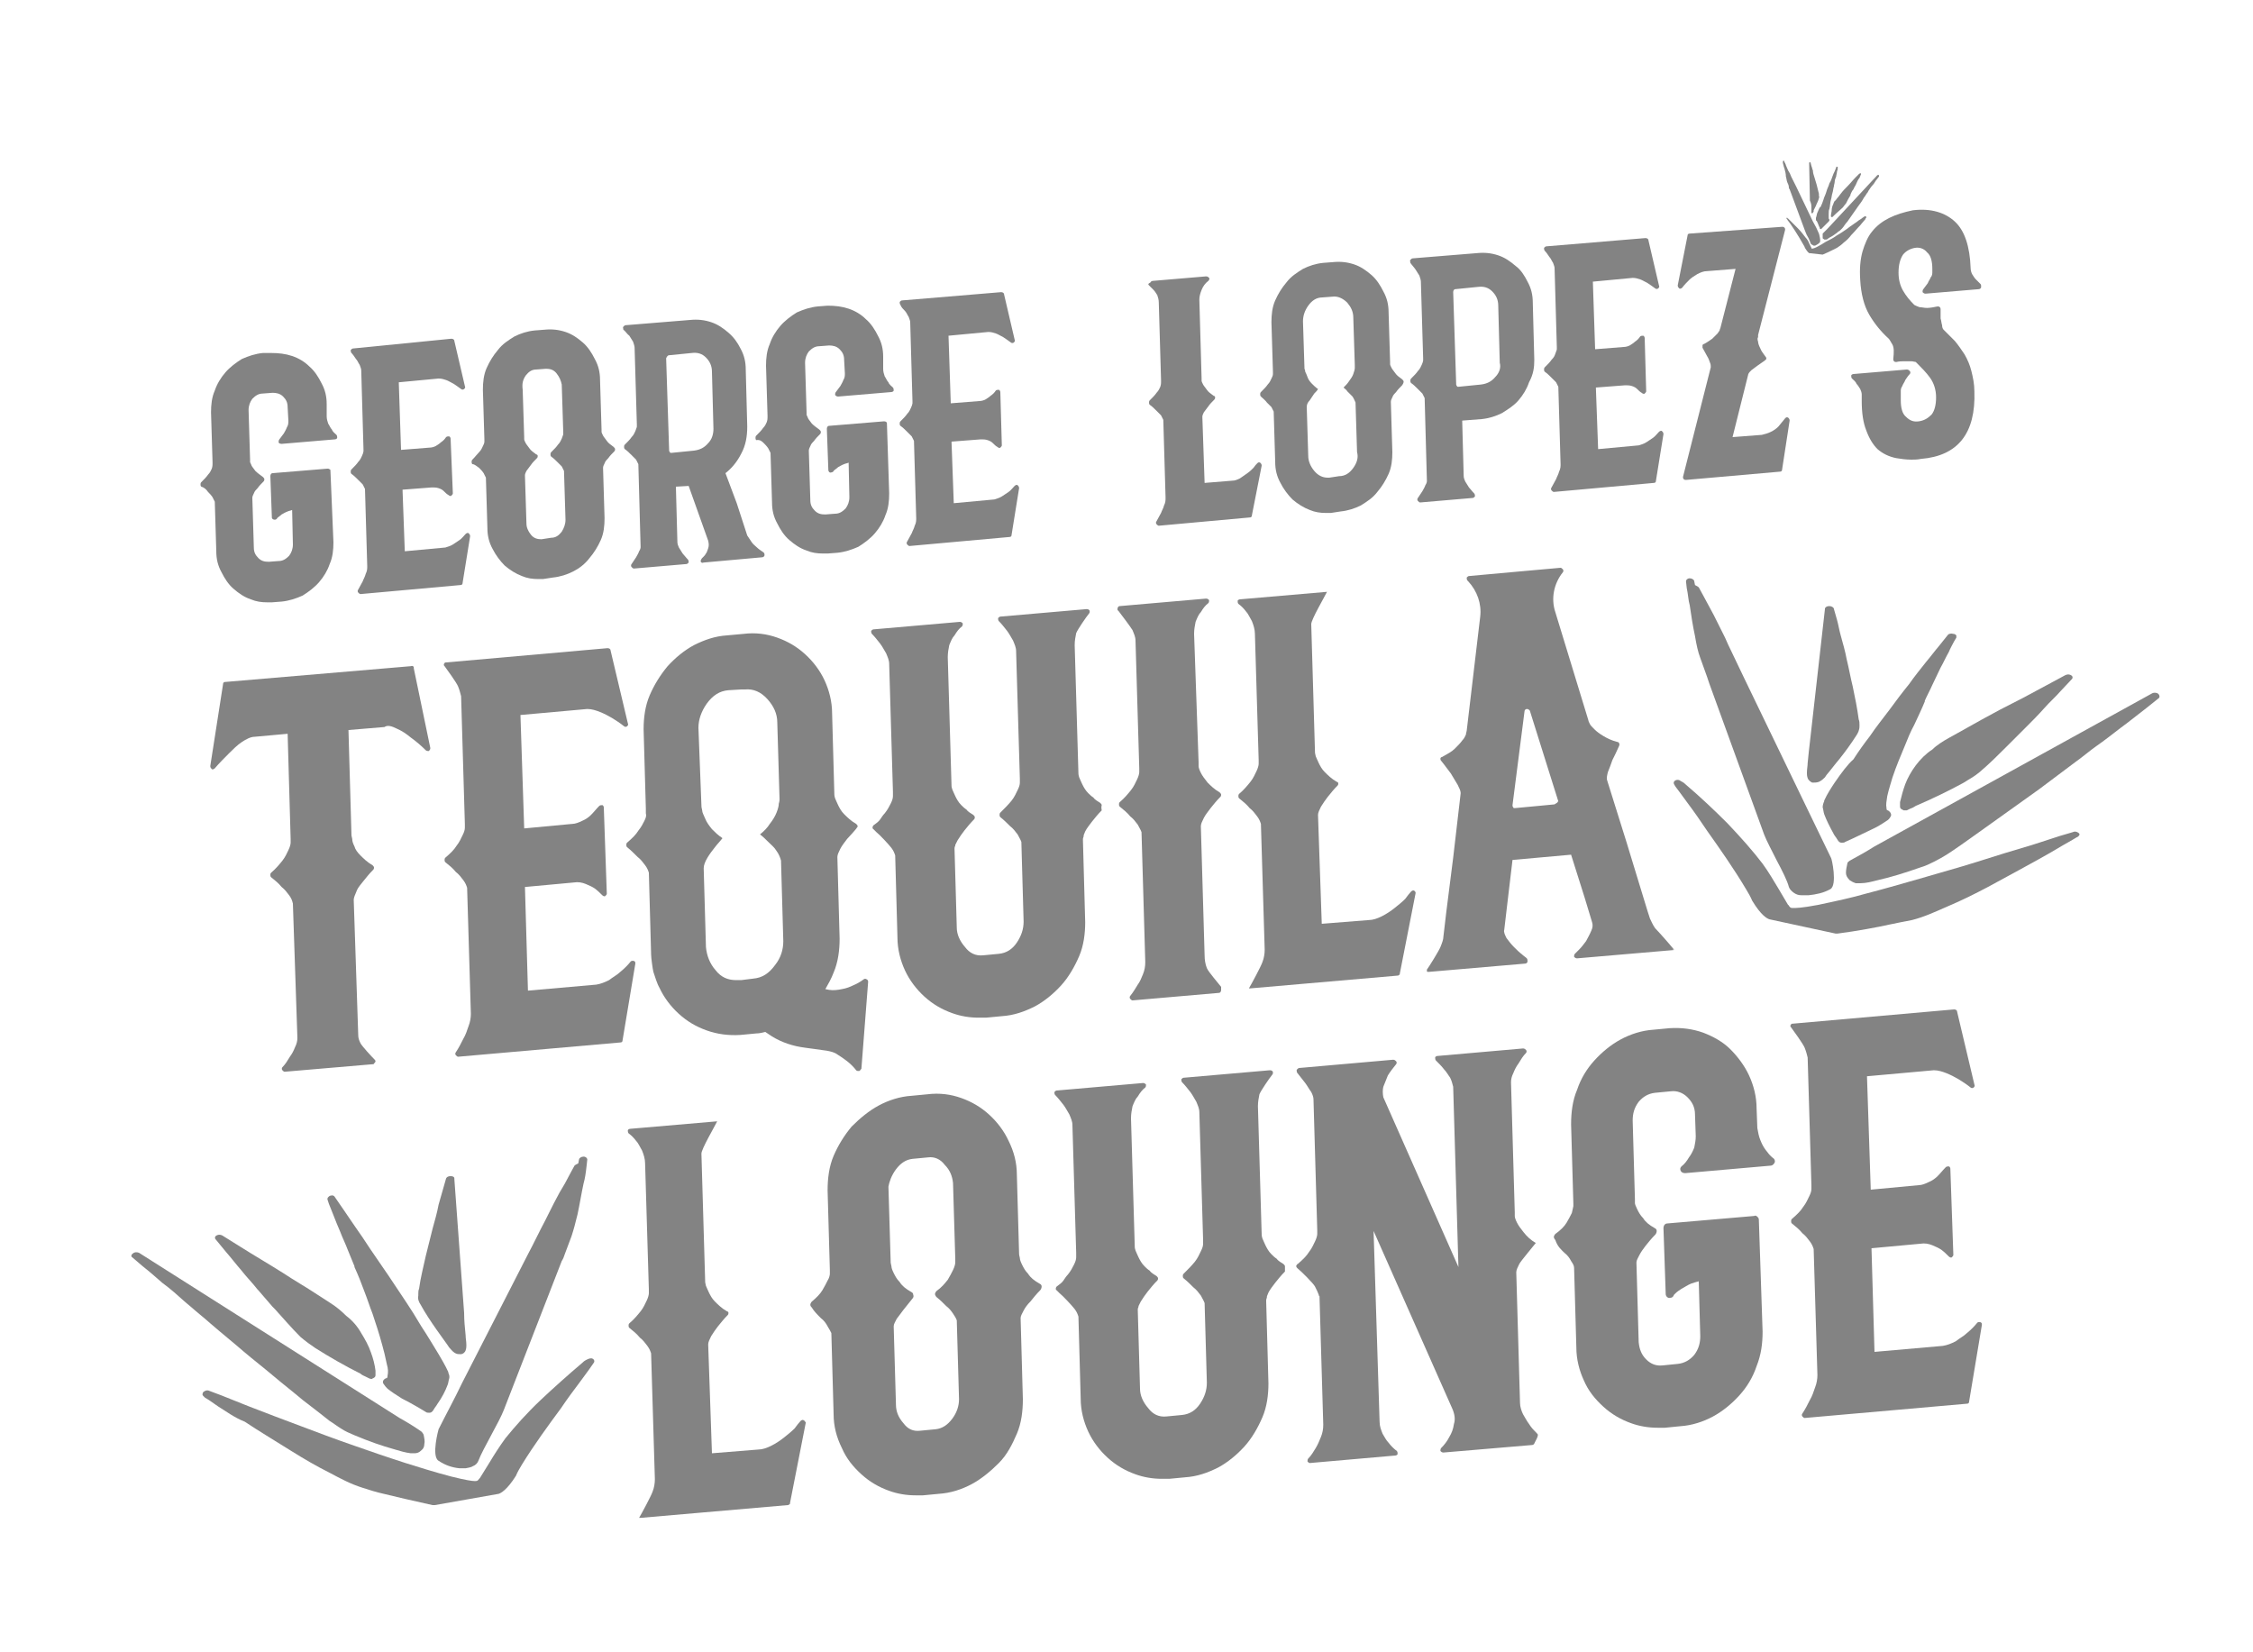
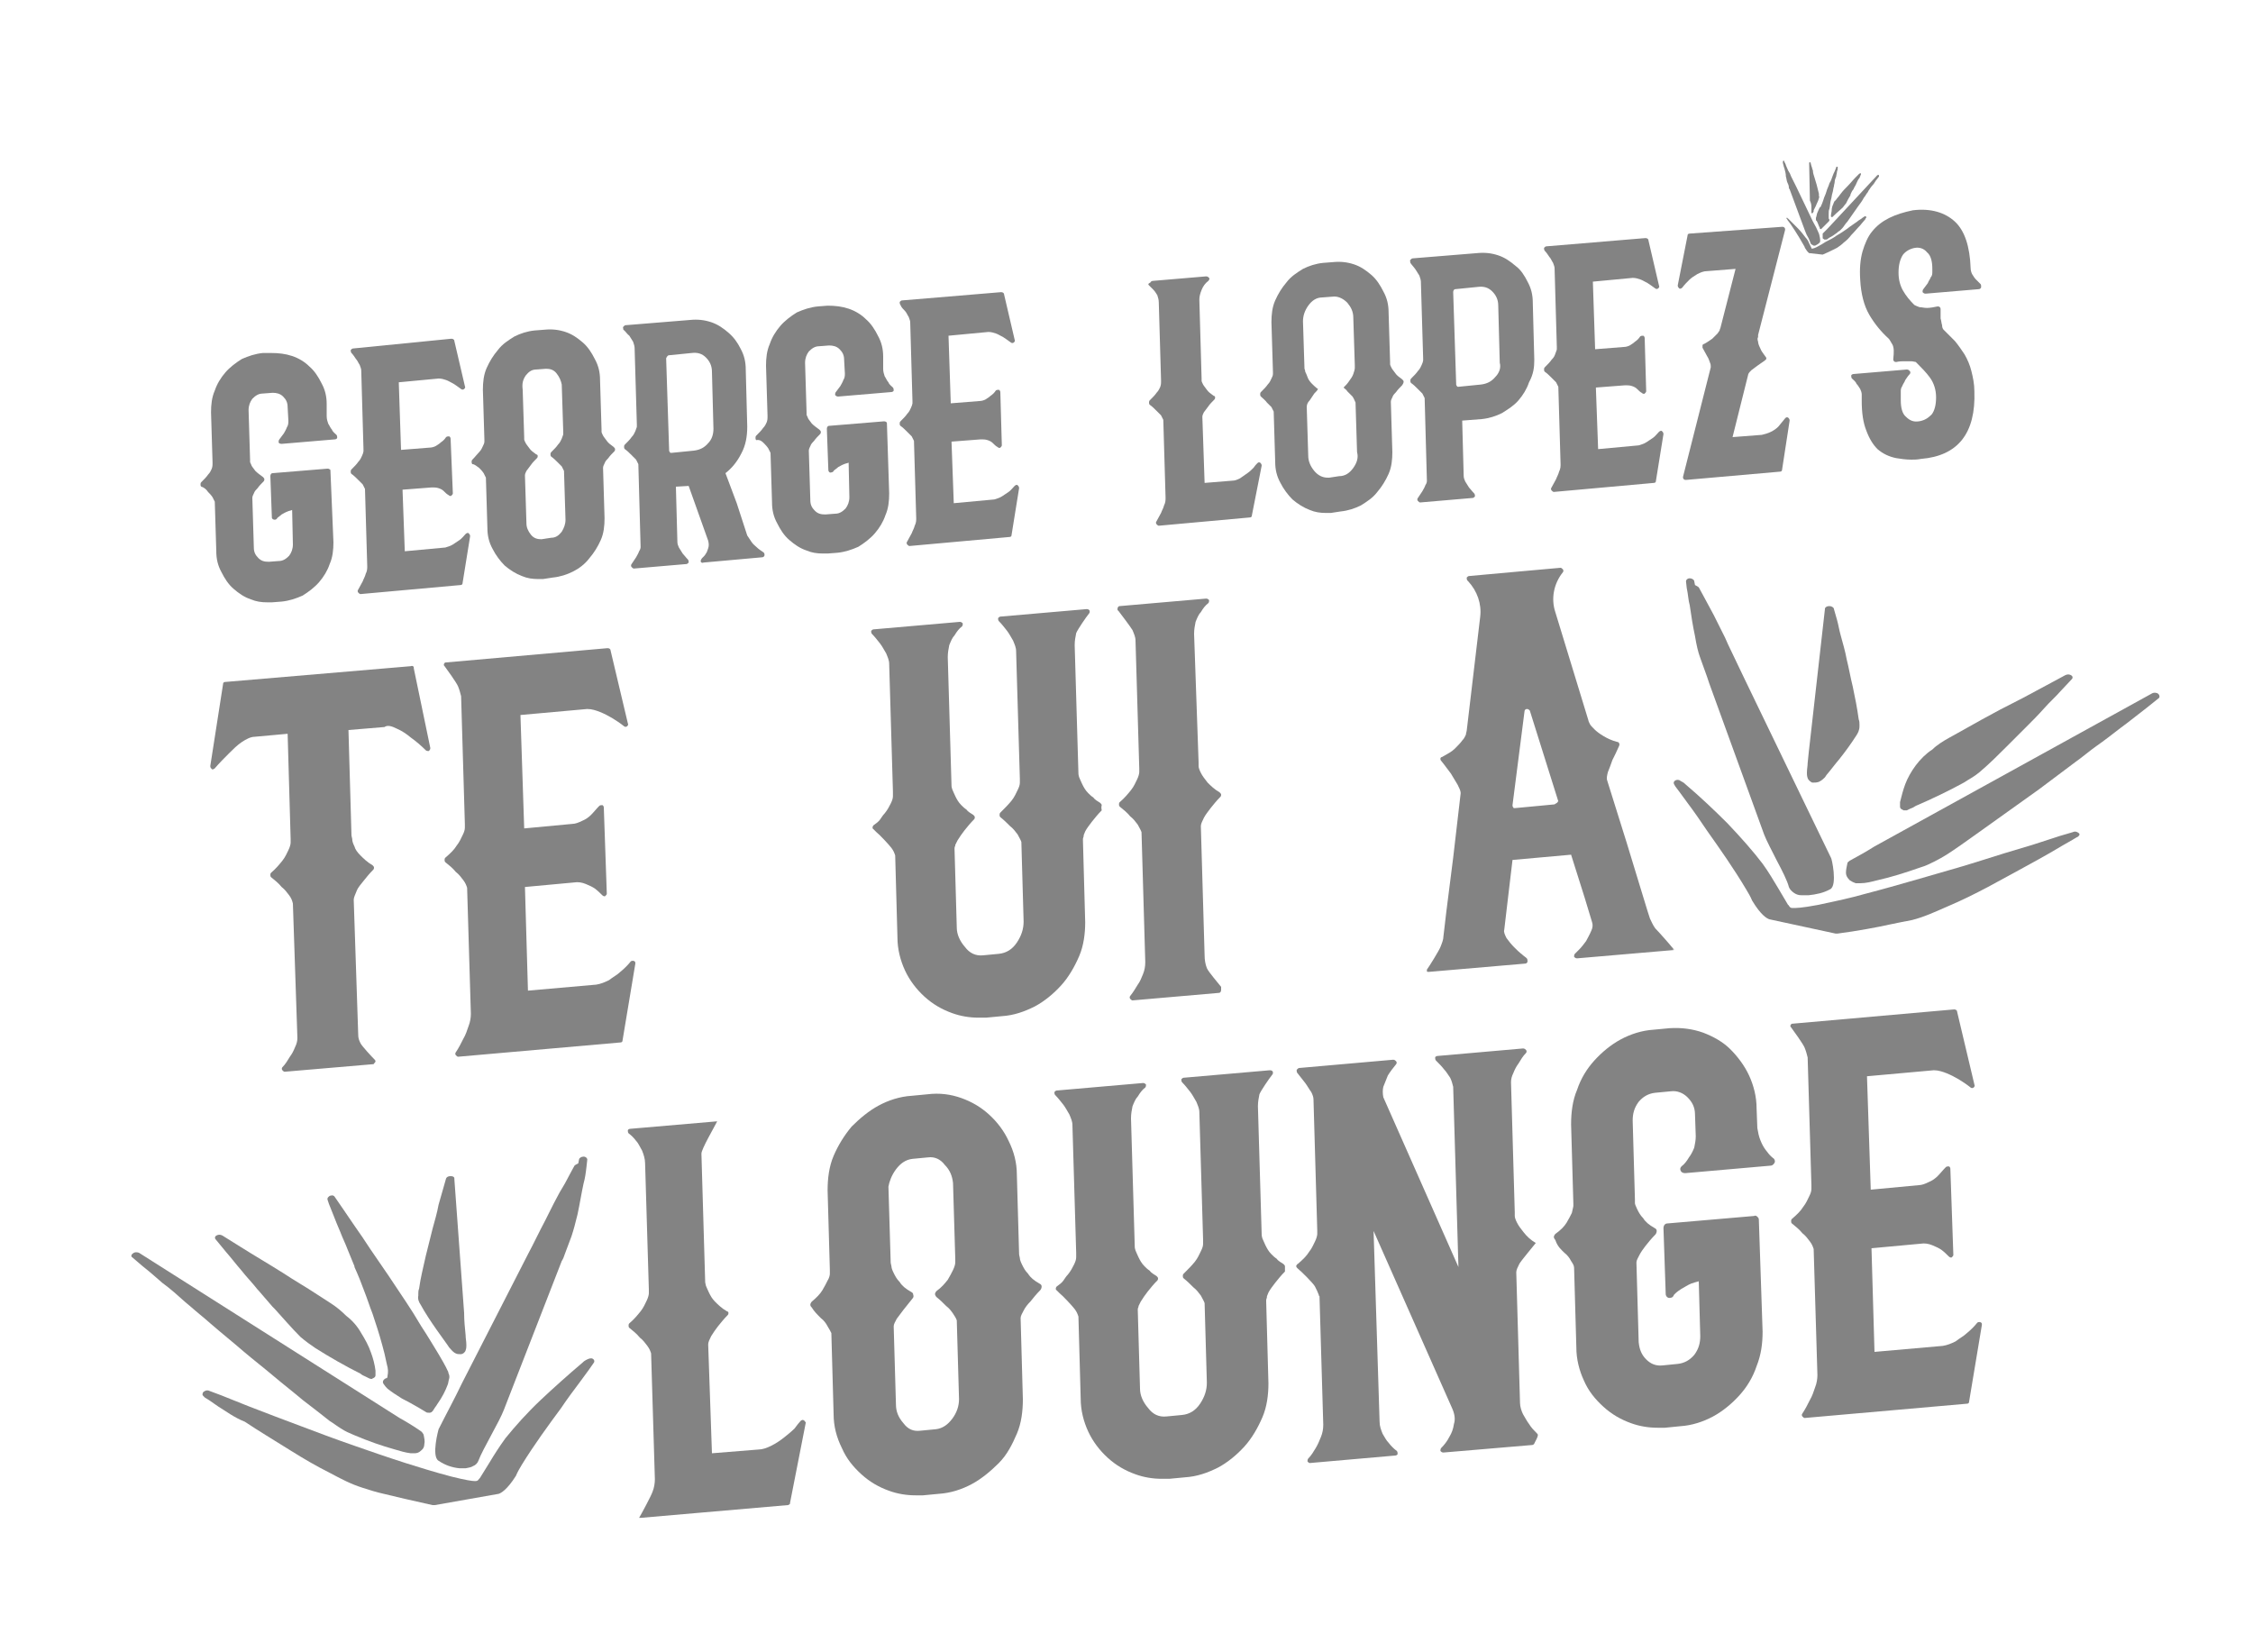
<svg xmlns="http://www.w3.org/2000/svg" version="1.1" id="Layer_1" x="0px" y="0px" viewBox="0 0 300 220" style="enable-background:new 0 0 300 220;" xml:space="preserve">
  <style type="text/css">
	.st0{fill:#838383;}
</style>
  <g id="Layer_1_00000173118755276505120650000014103798314749718920_">
    <g>
      <path class="st0" d="M52.8,97c0.7,0.3,1.3,0.7,1.9,1.2c0.7,0.5,1.4,1.1,2,1.7c0.1,0.1,0.3,0.1,0.4,0.1c0.1-0.1,0.2-0.2,0.2-0.4    L55.1,89c0,0,0-0.1,0-0.1c0-0.2-0.2-0.3-0.4-0.2L30,90.8c-0.2,0-0.3,0.1-0.3,0.3L28,102c0,0.2,0.1,0.3,0.2,0.4s0.3,0,0.4-0.1    c0.6-0.7,1.3-1.4,1.9-2l0,0c0.5-0.5,1.1-1.1,1.7-1.5c0.6-0.4,1.2-0.7,1.7-0.7l4.4-0.4l0.4,14c0,0,0,0.2,0,0.5c0,0.2-0.1,0.6-0.3,1    c-0.2,0.4-0.4,0.9-0.8,1.4c-0.4,0.5-0.9,1.1-1.5,1.6c-0.1,0.1-0.1,0.2-0.1,0.3s0,0.2,0.1,0.3c0.5,0.4,1,0.8,1.4,1.3l0,0    c0.4,0.3,0.7,0.7,1,1.1c0.3,0.4,0.4,0.7,0.5,1.1l0.6,17.9c0,0.4-0.1,0.8-0.3,1.2c-0.2,0.5-0.4,0.9-0.7,1.3c-0.3,0.5-0.6,1-1,1.4    c-0.1,0.1-0.1,0.3,0,0.4c0.1,0.1,0.2,0.2,0.3,0.2c0,0,0,0,0,0l11.7-1c0,0,0,0,0,0c0.1,0,0.2,0,0.2-0.1c0,0,0,0,0.1-0.1    c0.1-0.1,0.1-0.2,0.1-0.2c0-0.1-0.1-0.2-0.1-0.2c-0.4-0.4-1.7-1.8-1.9-2.2c-0.2-0.4-0.3-0.7-0.3-1.1l-0.6-18    c0-0.3,0.2-0.7,0.4-1.2c0.2-0.5,0.6-0.9,0.9-1.3l0,0c0.4-0.5,0.8-1,1.3-1.5c0.1-0.1,0.1-0.2,0.1-0.3c0-0.1-0.1-0.2-0.2-0.3    c-0.7-0.4-1.2-0.9-1.6-1.3c-0.4-0.4-0.7-0.8-0.8-1.2c-0.2-0.4-0.3-0.7-0.3-1c-0.1-0.4-0.1-0.5-0.1-0.5l-0.4-14l4.8-0.4    C51.6,96.5,52.2,96.7,52.8,97z" />
      <path class="st0" d="M162.6,131.4c-0.3-0.4-1.7-2-1.9-2.5c-0.2-0.5-0.3-1.1-0.3-1.7l-0.5-17.2c0-0.3,0.2-0.7,0.4-1.1    c0.2-0.4,0.6-0.9,0.9-1.3l0,0c0.4-0.5,0.8-1,1.3-1.5c0.1-0.1,0.1-0.2,0.1-0.3s-0.1-0.2-0.2-0.3c-0.7-0.4-1.2-0.9-1.6-1.3    c-0.4-0.5-0.7-0.9-0.9-1.3c-0.2-0.4-0.3-0.7-0.3-0.9c0-0.3,0-0.4,0-0.5L159,84.4c0-0.6,0.1-1.1,0.2-1.6c0.2-0.5,0.4-1,0.7-1.3    c0.3-0.5,0.6-0.9,1-1.2c0.1-0.1,0.1-0.3,0.1-0.4c-0.1-0.1-0.2-0.2-0.4-0.2l-11.5,1c-0.2,0-0.3,0.2-0.3,0.4l0,0    c0,0.1,0,0.2,0.1,0.2c0.3,0.4,1.6,2.1,1.9,2.6c0.2,0.5,0.4,0.9,0.4,1.4l0.5,17c0,0,0,0.1,0,0.5c0,0.2-0.1,0.6-0.3,1    c-0.2,0.4-0.4,0.9-0.8,1.4c-0.4,0.5-0.9,1.1-1.5,1.6c-0.1,0.1-0.1,0.2-0.1,0.3c0,0.1,0,0.2,0.1,0.3c0.5,0.4,1,0.8,1.4,1.3l0,0    c0.4,0.3,0.7,0.7,1,1.1c0.2,0.4,0.4,0.7,0.5,1l0.5,17.3c0,0.6-0.1,1.1-0.3,1.6c-0.2,0.5-0.4,1-0.7,1.4c-0.3,0.5-0.6,1-1,1.5    c-0.1,0.1-0.1,0.3,0,0.4c0.1,0.1,0.2,0.2,0.3,0.2c0,0,0,0,0,0l11.5-1c0.2,0,0.3-0.2,0.3-0.4v0    C162.6,131.5,162.6,131.5,162.6,131.4z" />
      <path class="st0" d="M204.7,190.9c-0.4-0.4-0.8-0.8-1.1-1.3c-0.3-0.4-0.5-0.8-0.8-1.3c-0.2-0.4-0.4-1-0.4-1.5l-0.5-17.4    c0-0.3,0.2-0.7,0.4-1.1c0.2-0.4,1.9-2.4,2.2-2.8c0,0,0,0,0,0c0,0,0,0,0,0c0,0,0,0,0,0c0,0,0,0,0,0c0,0,0,0,0,0c0,0,0,0,0,0    c0,0,0,0,0,0c0,0,0,0,0,0c0,0,0,0,0,0c0,0,0,0,0,0s0,0,0,0c0,0,0,0,0,0c0,0,0,0,0,0c0,0,0,0,0,0c0,0,0,0,0,0c0,0,0,0,0,0s0,0,0,0    c0,0,0,0,0,0s0,0,0,0s0,0,0,0c-0.7-0.4-1.2-0.9-1.6-1.4c-0.4-0.5-0.7-0.9-0.9-1.3c-0.2-0.4-0.3-0.7-0.3-0.9c0-0.4,0-0.5,0-0.5    l-0.5-17.3c0-0.4,0.1-0.8,0.3-1.2c0.2-0.5,0.4-0.9,0.7-1.3c0.3-0.5,0.6-1,1-1.4c0.1-0.1,0.1-0.3,0-0.4c-0.1-0.1-0.2-0.2-0.4-0.2    l-11.4,1c-0.1,0-0.3,0.1-0.3,0.2c0,0.1,0,0.3,0.1,0.4c0.4,0.4,0.8,0.8,1.1,1.2c0,0,0,0,0,0c0.3,0.3,0.5,0.7,0.8,1.1    c0.2,0.4,0.3,0.8,0.4,1.2l0.7,24l-10-22.6c-0.1-0.5-0.1-1,0-1.4c0.2-0.5,0.4-1,0.6-1.5c0.3-0.5,0.7-1,1.1-1.5    c0.1-0.1,0.1-0.3,0-0.4c-0.1-0.1-0.2-0.2-0.4-0.2l-12.5,1.1c-0.1,0-0.2,0.1-0.3,0.2c-0.1,0.1,0,0.3,0,0.4l1.1,1.4    c0.3,0.4,0.5,0.8,0.8,1.2c0.2,0.4,0.3,0.7,0.3,1l0.5,17.4c0,0,0,0.2,0,0.5c0,0.2-0.1,0.6-0.3,1c-0.2,0.4-0.4,0.9-0.8,1.4    c-0.3,0.5-0.8,1-1.5,1.6c0,0-0.1,0-0.1,0.1c0,0-0.1,0.1-0.1,0.1v0c0,0,0,0,0,0c0,0.1,0,0.2,0.1,0.3c0,0,0.1,0.1,0.1,0.1    c0.5,0.4,2.1,2,2.3,2.4s0.4,0.8,0.5,1.1c0,0.1,0,0.1,0.1,0.2l0.5,17.1c0,0.6-0.1,1.1-0.3,1.6c-0.2,0.5-0.4,1-0.7,1.5    c-0.3,0.5-0.6,1-1,1.4c-0.1,0.1-0.1,0.3-0.1,0.4c0.1,0.1,0.2,0.2,0.3,0.2c0,0,0,0,0,0l11.4-1c0.1,0,0.3-0.1,0.3-0.2    c0-0.1,0-0.3-0.1-0.4c-0.4-0.3-0.8-0.7-1.1-1.1c0,0,0,0,0,0c-0.3-0.3-0.5-0.7-0.8-1.2c-0.2-0.5-0.4-1-0.4-1.6l-0.8-25.4l10.5,23.7    c0.3,0.7,0.4,1.4,0.2,2c-0.1,0.7-0.3,1.2-0.6,1.7c-0.3,0.6-0.7,1.1-1.1,1.5c-0.1,0.1-0.1,0.3-0.1,0.4c0.1,0.1,0.2,0.2,0.4,0.2    l11.8-1c0.1,0,0.3-0.1,0.3-0.2C204.9,191.1,204.8,191,204.7,190.9z" />
      <path class="st0" d="M146.7,107.2c0-0.1-0.1-0.2-0.2-0.3c-0.3-0.2-0.7-0.4-0.9-0.7c-0.3-0.2-0.5-0.4-0.7-0.6    c-0.4-0.4-0.6-0.8-0.8-1.2c-0.2-0.4-0.3-0.7-0.4-0.9c-0.1-0.3-0.1-0.5-0.1-0.5l0,0l-0.5-17.1c0-0.6,0.1-1.1,0.2-1.6    c0.2-0.5,1.3-2.1,1.7-2.6c0.1-0.1,0.1-0.2,0.1-0.3c0-0.2-0.2-0.3-0.4-0.3c0,0,0,0,0,0l0,0l-11.5,1c-0.1,0-0.2,0.1-0.3,0.2    c0,0.1,0,0.3,0.1,0.4c0.4,0.4,0.7,0.8,1.1,1.3c0.3,0.4,0.5,0.8,0.8,1.3c0.2,0.5,0.4,0.9,0.4,1.4l0.5,17c0,0,0,0.2,0,0.5    c0,0.3-0.1,0.6-0.3,1s-0.4,0.9-0.8,1.4c-0.4,0.5-0.9,1-1.5,1.6c-0.1,0.1-0.1,0.2-0.1,0.3c0,0.1,0,0.2,0.1,0.3    c0.5,0.4,0.9,0.8,1.3,1.2l0,0c0.4,0.3,0.7,0.7,1,1.1c0.2,0.4,0.4,0.7,0.5,1l0.3,10.6c0,1-0.3,1.9-0.9,2.8    c-0.6,0.9-1.4,1.4-2.4,1.5h0l-2.1,0.2c-1,0.1-1.8-0.3-2.4-1.1c-0.7-0.8-1.1-1.7-1.1-2.6l-0.3-10.5c0-0.1,0-0.2,0.1-0.4    c0,0,0-0.1,0-0.1c0.1-0.2,0.2-0.4,0.3-0.6c0.3-0.5,0.6-0.9,0.9-1.3l0,0c0.4-0.5,0.8-1,1.3-1.5c0.1-0.1,0.1-0.2,0.1-0.3    c0-0.1-0.1-0.2-0.2-0.3c-0.3-0.2-0.7-0.4-0.9-0.7c-0.3-0.2-0.5-0.4-0.7-0.6c-0.4-0.4-0.6-0.8-0.8-1.2c-0.2-0.4-0.3-0.7-0.4-0.9    c-0.1-0.3-0.1-0.4-0.1-0.5c0,0,0,0,0,0l-0.5-17.1c0-0.6,0.1-1.1,0.2-1.6c0.2-0.5,0.4-1,0.7-1.3c0.3-0.5,0.6-0.9,1-1.2    c0.1-0.1,0.1-0.3,0.1-0.4c-0.1-0.1-0.2-0.2-0.4-0.2l-11.5,1c-0.1,0-0.2,0.1-0.3,0.2c0,0.1,0,0.3,0.1,0.4c0.4,0.4,0.7,0.8,1.1,1.3    c0.3,0.4,0.5,0.8,0.8,1.3c0.2,0.5,0.4,0.9,0.4,1.4l0.5,17c0,0,0,0.2,0,0.6c0,0.3-0.1,0.6-0.3,1c-0.2,0.4-0.4,0.8-0.8,1.3    c-0.2,0.2-0.4,0.5-0.6,0.8c-0.2,0.3-0.5,0.5-0.9,0.8c-0.1,0.1-0.2,0.4,0,0.5c0,0,0,0,0.1,0.1c0.1,0.1,0.1,0.1,0.2,0.2l0.1,0.1l0,0    c0.4,0.3,1.7,1.7,2,2.1c0.3,0.4,0.4,0.7,0.5,1l0.3,10.9c0,1.6,0.4,3.1,1,4.4c0.6,1.3,1.5,2.5,2.6,3.5c1.1,1,2.3,1.7,3.7,2.2    c1.1,0.4,2.3,0.6,3.5,0.6c0.3,0,0.7,0,1,0h0l2.1-0.2c1.6-0.1,3-0.6,4.4-1.3c1.3-0.7,2.5-1.7,3.5-2.8c1-1.1,1.8-2.5,2.4-3.9    c0.6-1.4,0.8-3,0.8-4.5l-0.3-10.9c0,0,0-0.1,0-0.2c0-0.1,0.1-0.3,0.1-0.4l0-0.1c0.1-0.2,0.1-0.3,0.2-0.5c0.2-0.4,0.6-0.9,0.9-1.3    l0,0c0.4-0.5,0.8-1,1.3-1.5C146.6,107.4,146.7,107.3,146.7,107.2z" />
-       <path class="st0" d="M188.3,118.6c-0.1-0.1-0.3,0-0.4,0.1c-0.2,0.2-0.5,0.6-0.8,1c-0.4,0.4-0.9,0.8-1.4,1.2    c-0.5,0.4-1.1,0.8-1.7,1.1c-0.6,0.3-1.2,0.5-1.7,0.5L176,123l-0.5-14.5c0-0.3,0.2-0.7,0.4-1.1c0.3-0.5,0.6-0.9,0.9-1.3l0,0    c0.4-0.5,0.8-1,1.3-1.5c0.1-0.1,0.1-0.2,0.1-0.3c0-0.1-0.1-0.2-0.2-0.2c-0.7-0.4-1.2-0.9-1.6-1.3c-0.4-0.4-0.6-0.8-0.8-1.2    c-0.2-0.4-0.3-0.7-0.4-0.9c-0.1-0.4-0.1-0.5-0.1-0.5l-0.5-17.1c0-0.6,1.7-3.5,2.1-4.3v0c0,0,0,0,0,0c0,0,0,0,0,0c0,0,0,0,0,0    c0,0,0,0,0,0v0c0,0,0,0,0,0c0,0,0,0,0,0c0,0,0,0,0,0c0,0,0,0,0,0s0,0,0,0c0,0,0,0,0,0c0,0,0,0,0,0c0,0,0,0,0,0c0,0,0,0,0,0    c0,0,0,0,0,0c0,0,0,0,0,0c0,0,0,0,0,0h0c0,0,0,0,0,0c0,0,0,0,0,0c0,0,0,0,0,0c0,0,0,0,0,0h0l-11.6,1c-0.1,0-0.3,0.1-0.3,0.2    c0,0.1,0,0.3,0.1,0.4c0.4,0.3,0.7,0.6,1,1c0,0,0,0,0,0c0.3,0.3,0.5,0.8,0.8,1.3c0.2,0.5,0.4,1.1,0.4,1.7l0.5,16.8c0,0,0,0.2,0,0.5    c0,0.2-0.1,0.6-0.3,1c-0.2,0.4-0.4,0.9-0.8,1.4c-0.4,0.5-0.9,1.1-1.5,1.6c-0.1,0.1-0.1,0.2-0.1,0.3s0,0.2,0.1,0.3    c0.5,0.4,1,0.8,1.4,1.3l0,0c0.4,0.3,0.7,0.7,1,1.1c0.3,0.4,0.4,0.7,0.5,1l0.5,16.7v0.1c0,0.5-0.1,1.1-0.3,1.6    c-0.2,0.6-1.5,3-1.8,3.5c0,0,0,0,0,0c0,0,0,0,0,0c0,0,0,0,0,0c0,0,0,0,0,0c0,0,0,0,0,0c0,0,0,0,0,0v0c0,0,0,0,0,0c0,0,0,0,0,0    c0,0,0,0,0,0s0,0,0,0c0,0,0,0,0,0c0,0,0,0,0,0c0,0,0,0,0,0s0,0,0,0c0,0,0,0,0,0c0,0,0,0,0,0c0,0,0,0,0,0h0c0,0,0,0,0.1,0    c0,0,0,0,0,0c0,0,0,0,0.1,0l0,0l0,0l0,0c0,0,0,0,0,0l19.6-1.7c0.1,0,0.1,0,0.2-0.1c0.1,0,0.1-0.1,0.1-0.2l2.1-10.7    C188.5,118.8,188.4,118.6,188.3,118.6z" />
      <path class="st0" d="M84.6,128.3C84.6,128.3,84.6,128.3,84.6,128.3C84.6,128.3,84.6,128.3,84.6,128.3c0-0.2,0-0.2-0.1-0.3    c-0.1-0.1-0.4-0.1-0.5,0c-0.4,0.5-0.9,1-1.4,1.4c-0.4,0.4-1,0.7-1.5,1.1c-0.6,0.3-1.1,0.5-1.7,0.6l-9.1,0.8l-0.4-13.8l6.5-0.6    c0.6-0.1,1.1,0,1.6,0.2c0.5,0.2,0.9,0.4,1.2,0.6c0.4,0.3,0.7,0.6,1,0.9c0.1,0.1,0.3,0.2,0.4,0.1s0.2-0.2,0.2-0.3l-0.4-11.5    c0-0.1-0.1-0.3-0.2-0.3c-0.1,0-0.3,0-0.4,0.1c-0.4,0.4-0.7,0.8-1.1,1.2c-0.3,0.3-0.7,0.6-1.2,0.8c-0.4,0.2-0.9,0.4-1.3,0.4    l-6.4,0.6l-0.5-15.1l8.9-0.8c0.6,0,1.2,0.2,1.7,0.4c0.5,0.2,1.1,0.5,1.6,0.8c0.5,0.3,1.1,0.7,1.6,1.1c0.1,0.1,0.3,0.1,0.4,0    c0.1-0.1,0.2-0.2,0.1-0.4l-2.3-9.7c0-0.2-0.2-0.3-0.4-0.3l-21.5,1.9c-0.1,0-0.2,0-0.2,0.1c-0.1,0.1-0.1,0.1-0.1,0.2c0,0,0,0,0,0    c0,0,0,0,0,0v0c0,0,0,0,0,0c0,0,0,0,0,0c0,0.1,0,0.1,0.1,0.2c0.3,0.4,1.6,2.2,1.8,2.7c0.2,0.5,0.3,0.9,0.4,1.3l0.5,17    c0,0,0,0.2,0,0.5c0,0.3-0.1,0.6-0.3,1c-0.2,0.4-0.4,0.9-0.8,1.4c-0.3,0.5-0.8,1-1.5,1.6c-0.1,0.1-0.1,0.2-0.1,0.3    c0,0.1,0,0.2,0.1,0.3c0.5,0.4,1,0.8,1.4,1.3l0,0c0.4,0.3,0.7,0.7,1,1.1c0.3,0.4,0.4,0.7,0.5,1l0.5,16.8c0,0.5-0.1,1.1-0.3,1.6    c-0.2,0.6-0.4,1.2-0.7,1.7c-0.3,0.6-0.6,1.2-1,1.8c-0.1,0.1-0.1,0.3,0,0.4s0.2,0.2,0.3,0.2c0,0,0,0,0,0l21.6-1.9    c0.2,0,0.3-0.1,0.3-0.3L84.6,128.3C84.6,128.3,84.6,128.3,84.6,128.3z" />
-       <path class="st0" d="M85.8,109.3c-0.2,0.4-0.4,0.8-0.8,1.3c-0.3,0.5-0.8,1-1.5,1.6c-0.1,0.1-0.1,0.2-0.1,0.3c0,0.1,0,0.2,0.1,0.3    c0.5,0.4,0.9,0.8,1.4,1.3l0,0c0.4,0.3,0.7,0.7,1,1.1c0.3,0.4,0.4,0.7,0.5,1l0.3,10.9c0,0.4,0.2,1.9,0.3,2.3c0,0,0,0,0,0    c0,0,0,0,0,0c0.2,0.6,0.5,1.6,0.8,2.1c0.6,1.3,1.5,2.5,2.6,3.5c1.1,1,2.3,1.7,3.7,2.2c1.4,0.5,2.9,0.7,4.5,0.6h0l2.1-0.2    c0.4,0,0.8-0.1,1.2-0.2c0.3,0.2,0.6,0.4,0.9,0.6c1.3,0.8,2.8,1.3,4.4,1.5l2.9,0.4c0.5,0.1,1,0.2,1.4,0.5c0.5,0.3,0.9,0.6,1.3,0.9    c0.5,0.4,0.9,0.8,1.2,1.2c0.1,0.1,0.2,0.1,0.3,0.1c0,0,0.1,0,0.1,0c0.1,0,0.2-0.2,0.3-0.3l0.9-11.6c0-0.1-0.1-0.3-0.2-0.3    c-0.1-0.1-0.3-0.1-0.4,0c-0.4,0.3-0.9,0.6-1.4,0.8c-0.4,0.2-0.9,0.4-1.5,0.5c-0.5,0.1-1.1,0.2-1.7,0.1l-0.5-0.1    c0.4-0.7,0.8-1.4,1.1-2.2c0.6-1.4,0.8-3,0.8-4.5l-0.3-10.9c0-0.3,0.2-0.7,0.4-1.1c0.2-0.4,0.6-0.9,0.9-1.3l0,0    c0.1-0.1,1.3-1.4,1.3-1.5c0.1-0.1,0.1-0.1,0.1-0.2c0,0,0,0,0,0c0,0,0,0,0,0c0-0.1-0.1-0.2-0.2-0.3c-0.7-0.4-1.2-0.9-1.6-1.3    c-0.4-0.4-0.6-0.8-0.8-1.2c-0.2-0.4-0.3-0.7-0.4-0.9c-0.1-0.3-0.1-0.5-0.1-0.5L110.8,95c0-1.6-0.4-3.1-1-4.4    c-0.6-1.3-1.5-2.5-2.6-3.5c-1.1-1-2.3-1.7-3.7-2.2c-1.4-0.5-2.9-0.7-4.5-0.5l-2.2,0.2c-1.6,0.1-3,0.6-4.4,1.3    c-1.3,0.7-2.5,1.7-3.5,2.8c-1,1.2-1.8,2.5-2.4,3.9c-0.6,1.4-0.8,3-0.8,4.5l0.3,10.6c0,0,0,0.2,0,0.6    C86.1,108.6,86,108.9,85.8,109.3z M94.1,93.7c0.8-1.1,1.7-1.7,2.9-1.8l1.7-0.1c0,0,0,0,0.1,0l0.4,0c1.1-0.1,2.1,0.3,3,1.3    c0.8,0.9,1.3,1.9,1.3,3.1l0.3,10.2c0,0.1,0,0.3-0.1,0.6c0,0.3-0.1,0.7-0.3,1.2c-0.2,0.5-0.5,1-0.9,1.5c-0.3,0.5-0.8,1-1.3,1.4    c0.4,0.3,0.7,0.6,1.1,1c0.4,0.4,0.8,0.7,1.1,1.2c0.3,0.4,0.5,0.9,0.6,1.3c0,0,0,0.1,0,0.1l0.3,10.6c0,1.1-0.3,2.2-1.1,3.2    c-0.8,1.1-1.7,1.7-2.9,1.8l-1.6,0.2c0,0,0,0,0,0c0,0,0,0,0,0c0,0,0,0,0,0l-0.4,0h0c-0.1,0-0.2,0-0.3,0c-1.1,0-2-0.4-2.7-1.3    c-0.8-0.9-1.2-2-1.3-3.1l-0.3-10.5c0,0,0,0,0,0c0-0.4,0.2-0.9,0.5-1.4c0.3-0.5,0.6-0.9,1-1.4c0.3-0.4,0.7-0.8,1-1.2    c-0.6-0.4-1-0.8-1.4-1.2c-0.4-0.5-0.7-0.9-0.9-1.4s-0.4-0.8-0.4-1.1c-0.1-0.4-0.1-0.5-0.1-0.6L93,96.9    C93,95.8,93.4,94.7,94.1,93.7z" />
      <g>
        <path class="st0" d="M222.8,126.4C222.8,126.3,222.8,126.3,222.8,126.4c0-0.1,0-0.2-0.1-0.2c-0.3-0.4-1.9-2.2-2.3-2.6     c-0.3-0.4-0.5-0.9-0.7-1.3c0,0,0,0,0,0c-0.1-0.2-1.5-4.9-3.1-10.1l-2.6-8.3c-0.1-0.3,0-0.7,0.1-1.1c0.2-0.5,0.4-1,0.6-1.6     c0.3-0.6,0.6-1.2,0.9-1.9c0-0.1,0.1-0.2,0-0.3c0-0.1-0.1-0.2-0.2-0.2c-0.8-0.2-1.4-0.5-1.9-0.8c-0.5-0.3-0.9-0.6-1.2-0.9     c-0.3-0.3-0.5-0.5-0.6-0.7c-0.1-0.2-0.2-0.4-0.2-0.5l-4.4-14.4c-0.6-1.8-0.2-3.8,1-5.3c0.1-0.1,0.1-0.3,0-0.4     c-0.1-0.1-0.2-0.2-0.3-0.2l-6.7,0.6l-5.5,0.5c-0.1,0-0.2,0.1-0.3,0.2c0,0.1,0,0.3,0.1,0.4l0.1,0.1c1.2,1.3,1.8,3,1.6,4.7     l-1.8,15.2c0,0.1-0.1,0.3-0.1,0.5c-0.1,0.2-0.2,0.5-0.5,0.8c-0.2,0.3-0.6,0.7-1,1.1c-0.4,0.4-1,0.7-1.7,1.1     c-0.1,0-0.2,0.1-0.2,0.2c0,0.1,0,0.2,0.1,0.3c0.5,0.6,0.9,1.2,1.3,1.7c0.3,0.5,0.6,1,0.9,1.5c0.2,0.4,0.4,0.8,0.4,1.1l-1,8.6     c-0.7,5.4-1.3,10.3-1.3,10.5c0,0,0,0,0,0c0,0.4-0.2,0.9-0.4,1.4c-0.2,0.5-1.5,2.6-1.8,3l0,0c0,0,0,0,0,0.1c0,0,0,0,0,0s0,0,0,0     c0,0,0,0,0,0.1l0,0c0,0,0,0,0,0c0,0,0,0,0,0c0,0,0,0.1,0.1,0.1l0,0c0,0,0,0,0,0c0,0,0,0,0,0c0,0,0,0,0,0l0,0h0c0,0,0,0,0.1,0     s0,0,0,0c0,0,0.1,0,0.1,0l0,0l0,0l0,0c0,0,0,0,0,0l12.8-1.1c0.1,0,0.3-0.1,0.3-0.3c0-0.1,0-0.3-0.1-0.4c0,0-0.2-0.2-0.5-0.4     l-0.1-0.1c-0.4-0.3-0.7-0.6-1.1-1c-0.4-0.4-0.7-0.8-1-1.2c-0.2-0.4-0.4-0.8-0.3-1.1v0l0.4-3.4l0.7-5.9l7.8-0.7l1.8,5.7l1,3.3v0     c0.1,0.3,0.1,0.7-0.1,1.1c-0.2,0.5-0.5,1-0.7,1.4c-0.3,0.4-0.6,0.8-0.9,1.1c-0.3,0.3-0.5,0.5-0.6,0.6c-0.1,0.1-0.1,0.3-0.1,0.4     c0.1,0.1,0.2,0.2,0.4,0.2l12.8-1.1c0.1,0,0.1,0,0.2-0.1l0,0l0,0c0,0,0,0,0,0c0,0,0,0,0,0c0,0,0,0,0,0c0,0,0,0,0,0c0,0,0,0,0,0     c0,0,0,0,0,0s0,0,0,0C222.8,126.5,222.8,126.5,222.8,126.4C222.8,126.4,222.8,126.4,222.8,126.4     C222.8,126.4,222.8,126.4,222.8,126.4L222.8,126.4z M207.3,106.9c-0.1,0.1-0.2,0.1-0.3,0.2l-2.1,0.2h0l-3.2,0.3c0,0,0,0,0,0     c-0.1,0-0.2,0-0.2-0.1c-0.1-0.1-0.1-0.2-0.1-0.3l1.6-12.5c0-0.2,0.2-0.3,0.3-0.3c0.2,0,0.3,0.1,0.4,0.2l3.8,12.1     C207.4,106.7,207.4,106.9,207.3,106.9z" />
      </g>
      <path class="st0" d="M153,38c0.2,0.2,0.4,0.4,0.6,0.6c0,0,0,0,0,0c0.2,0.2,0.3,0.4,0.5,0.7c0.1,0.3,0.2,0.6,0.2,1l0.3,10.3    c0,0,0,0.1,0,0.3c0,0.1,0,0.3-0.1,0.6c-0.1,0.2-0.2,0.5-0.5,0.8c-0.2,0.3-0.5,0.6-0.9,1c-0.1,0.1-0.1,0.2-0.1,0.3    c0,0.1,0,0.2,0.1,0.3c0.3,0.2,0.6,0.5,0.9,0.8l0,0c0.2,0.2,0.4,0.4,0.6,0.6c0.1,0.2,0.2,0.4,0.3,0.6l0.3,10.3v0.1    c0,0.3,0,0.6-0.2,1c-0.1,0.4-0.3,0.7-0.4,1c-0.2,0.4-0.4,0.7-0.6,1.1c-0.1,0.1-0.1,0.3,0,0.4c0.1,0.1,0.2,0.2,0.3,0.2c0,0,0,0,0,0    l12.1-1.1c0.2,0,0.3-0.1,0.3-0.3l1.3-6.6c0-0.2-0.1-0.3-0.2-0.4c-0.2-0.1-0.3,0-0.4,0.1c-0.1,0.1-0.3,0.3-0.5,0.6    c-0.2,0.2-0.5,0.5-0.8,0.7c-0.3,0.2-0.7,0.5-1,0.7c-0.4,0.2-0.7,0.3-1,0.3l-3.7,0.3l-0.3-8.8c0-0.2,0.1-0.4,0.2-0.6    c0.2-0.3,0.4-0.5,0.6-0.8l0,0c0.2-0.3,0.5-0.6,0.8-0.9c0.1-0.1,0.1-0.2,0.1-0.3c0-0.1-0.1-0.2-0.2-0.2c-0.4-0.3-0.7-0.5-0.9-0.8    c-0.2-0.3-0.4-0.5-0.5-0.7s-0.2-0.4-0.2-0.5c0-0.2,0-0.3,0-0.3l-0.3-10.5c0-0.4,0.1-0.8,0.3-1.3c0.2-0.5,0.5-0.9,0.9-1.2    c0.1-0.1,0.2-0.3,0.1-0.4c-0.1-0.1-0.2-0.2-0.4-0.2l-7.1,0.6c-0.1,0-0.3,0.1-0.3,0.2C152.8,37.8,152.9,37.9,153,38z" />
      <g>
        <path class="st0" d="M186.9,50.8c0-0.1-0.1-0.2-0.2-0.3c-0.4-0.3-0.7-0.5-0.9-0.8c-0.2-0.3-0.4-0.5-0.5-0.7s-0.2-0.4-0.2-0.5     c0-0.2,0-0.3,0-0.3l-0.2-6.6c0-1-0.2-1.9-0.7-2.8c-0.4-0.8-0.9-1.6-1.6-2.2c-0.7-0.6-1.4-1.1-2.3-1.4c-0.9-0.3-1.8-0.4-2.8-0.3     l-1.3,0.1c-1,0.1-1.9,0.4-2.7,0.8c-0.8,0.5-1.6,1-2.2,1.8c-0.6,0.7-1.1,1.5-1.5,2.4c-0.4,0.9-0.5,1.9-0.5,2.9l0.2,6.6     c0,0,0,0.1,0,0.3c0,0.2-0.1,0.4-0.2,0.6c-0.1,0.2-0.2,0.5-0.5,0.8c-0.2,0.3-0.5,0.6-0.9,1c-0.1,0.1-0.1,0.2-0.1,0.3     c0,0.1,0,0.2,0.1,0.3c0.3,0.3,0.6,0.5,0.8,0.8l0,0c0.2,0.2,0.4,0.4,0.6,0.6c0.1,0.2,0.2,0.4,0.3,0.6l0.2,6.7c0,1,0.2,1.9,0.7,2.8     c0.4,0.8,1,1.6,1.6,2.2c0.7,0.6,1.5,1.1,2.3,1.4c0.7,0.3,1.4,0.4,2.2,0.4c0.2,0,0.4,0,0.6,0h0l1.3-0.2c1-0.1,1.9-0.4,2.7-0.8     c0.8-0.5,1.6-1,2.2-1.8c0.6-0.7,1.1-1.5,1.5-2.4c0.4-0.9,0.5-1.9,0.5-2.9l-0.2-6.7c0-0.2,0.1-0.4,0.2-0.6     c0.1-0.3,0.3-0.5,0.5-0.7l0,0c0.2-0.3,0.5-0.6,0.8-0.9C186.9,51,186.9,50.9,186.9,50.8z M180.2,62.3c-0.5,0.7-1.1,1.1-1.9,1.1     l-1.3,0.2h0c-0.1,0-0.1,0-0.2,0c-0.7,0-1.3-0.3-1.8-0.9c-0.5-0.6-0.8-1.3-0.8-2l-0.2-6.5c0,0,0,0,0,0c0-0.3,0.1-0.6,0.4-0.9     c0.2-0.3,0.4-0.6,0.6-0.9c0.2-0.2,0.4-0.4,0.5-0.6c-0.3-0.2-0.6-0.5-0.8-0.7c-0.3-0.3-0.5-0.6-0.6-0.9c-0.1-0.3-0.2-0.5-0.3-0.7     c0-0.2-0.1-0.4-0.1-0.4l-0.2-6.3c0-0.7,0.2-1.4,0.7-2.1c0.5-0.7,1.1-1.1,1.9-1.1l1.3-0.1c0.7-0.1,1.4,0.2,2,0.8     c0.5,0.6,0.8,1.2,0.8,2l0.2,6.3c0,0.1,0,0.2,0,0.4c0,0.2-0.1,0.5-0.2,0.8c-0.1,0.3-0.3,0.6-0.6,1c-0.2,0.3-0.4,0.5-0.7,0.8     c0.2,0.2,0.4,0.3,0.5,0.5c0.2,0.2,0.5,0.5,0.7,0.7c0.2,0.3,0.3,0.6,0.4,0.8c0,0,0,0.1,0,0.1l0.2,6.5     C180.9,60.9,180.7,61.6,180.2,62.3z" />
      </g>
-       <path class="st0" d="M204.3,47.9l-0.2-7.6c0-1-0.2-1.9-0.7-2.8c-0.4-0.8-0.9-1.6-1.6-2.1c-0.7-0.6-1.4-1.1-2.3-1.4    c-0.9-0.3-1.8-0.4-2.8-0.3l0,0l-8.6,0.7c-0.1,0-0.2,0.1-0.3,0.2c-0.1,0.1,0,0.2,0,0.4c0.2,0.3,0.5,0.6,0.7,0.9    c0.2,0.3,0.3,0.5,0.5,0.8c0.1,0.3,0.2,0.6,0.2,0.8l0.3,10.2c0,0,0,0.1,0,0.3c0,0.1-0.1,0.4-0.2,0.6c-0.1,0.2-0.2,0.5-0.5,0.8    c-0.2,0.3-0.5,0.6-0.9,1c-0.1,0.1-0.1,0.2-0.1,0.3c0,0.1,0,0.2,0.1,0.3c0.3,0.2,0.6,0.5,0.9,0.8l0,0c0.2,0.2,0.4,0.4,0.6,0.6    c0.1,0.2,0.2,0.4,0.3,0.6l0.3,11c0,0.1,0,0.3-0.2,0.6c-0.1,0.3-0.3,0.6-0.4,0.8c-0.2,0.3-0.4,0.6-0.6,0.9c-0.1,0.1-0.1,0.3,0,0.4    c0.1,0.1,0.2,0.2,0.3,0.2c0,0,0,0,0,0l7-0.6c0.1,0,0.2-0.1,0.3-0.2c0-0.1,0-0.3-0.1-0.4c-0.3-0.3-0.5-0.6-0.7-0.8    c-0.2-0.3-0.3-0.5-0.5-0.8c-0.1-0.2-0.2-0.5-0.2-0.7l-0.2-7.4l2.6-0.2c1-0.1,1.9-0.4,2.7-0.8c0.8-0.5,1.6-1,2.2-1.7    c0.6-0.7,1.1-1.5,1.4-2.4C204.2,49.8,204.3,48.9,204.3,47.9z M199.1,50.2c-0.5,0.6-1.1,0.9-1.9,1l-3,0.3c0,0,0,0,0,0    c-0.1,0-0.2,0-0.2-0.1c-0.1-0.1-0.1-0.2-0.1-0.2l-0.4-12.3c0-0.2,0.1-0.4,0.3-0.4l3-0.3c0.8-0.1,1.4,0.1,1.9,0.6    c0.5,0.5,0.8,1.1,0.8,1.9l0.2,7.6C199.9,49,199.6,49.7,199.1,50.2z" />
+       <path class="st0" d="M204.3,47.9l-0.2-7.6c0-1-0.2-1.9-0.7-2.8c-0.4-0.8-0.9-1.6-1.6-2.1c-0.7-0.6-1.4-1.1-2.3-1.4    c-0.9-0.3-1.8-0.4-2.8-0.3l0,0l-8.6,0.7c-0.1,0-0.2,0.1-0.3,0.2c-0.1,0.1,0,0.2,0,0.4c0.2,0.3,0.5,0.6,0.7,0.9    c0.2,0.3,0.3,0.5,0.5,0.8c0.1,0.3,0.2,0.6,0.2,0.8l0.3,10.2c0,0,0,0.1,0,0.3c0,0.1-0.1,0.4-0.2,0.6c-0.1,0.2-0.2,0.5-0.5,0.8    c-0.2,0.3-0.5,0.6-0.9,1c-0.1,0.1-0.1,0.2-0.1,0.3c0,0.1,0,0.2,0.1,0.3c0.3,0.2,0.6,0.5,0.9,0.8l0,0c0.2,0.2,0.4,0.4,0.6,0.6    c0.1,0.2,0.2,0.4,0.3,0.6l0.3,11c0,0.1,0,0.3-0.2,0.6c-0.1,0.3-0.3,0.6-0.4,0.8c-0.2,0.3-0.4,0.6-0.6,0.9c-0.1,0.1-0.1,0.3,0,0.4    c0.1,0.1,0.2,0.2,0.3,0.2c0,0,0,0,0,0l7-0.6c0.1,0,0.2-0.1,0.3-0.2c0-0.1,0-0.3-0.1-0.4c-0.3-0.3-0.5-0.6-0.7-0.8    c-0.2-0.3-0.3-0.5-0.5-0.8c-0.1-0.2-0.2-0.5-0.2-0.7l-0.2-7.4l2.6-0.2c1-0.1,1.9-0.4,2.7-0.8c0.8-0.5,1.6-1,2.2-1.7    c0.6-0.7,1.1-1.5,1.4-2.4C204.2,49.8,204.3,48.9,204.3,47.9M199.1,50.2c-0.5,0.6-1.1,0.9-1.9,1l-3,0.3c0,0,0,0,0,0    c-0.1,0-0.2,0-0.2-0.1c-0.1-0.1-0.1-0.2-0.1-0.2l-0.4-12.3c0-0.2,0.1-0.4,0.3-0.4l3-0.3c0.8-0.1,1.4,0.1,1.9,0.6    c0.5,0.5,0.8,1.1,0.8,1.9l0.2,7.6C199.9,49,199.6,49.7,199.1,50.2z" />
      <path class="st0" d="M206.3,34.2c0.2,0.2,0.3,0.5,0.5,0.8c0.1,0.3,0.2,0.5,0.2,0.7l0.3,10.5c0,0,0,0.1,0,0.3    c0,0.1-0.1,0.3-0.2,0.6s-0.2,0.5-0.5,0.8c-0.2,0.3-0.5,0.6-0.9,1c-0.1,0.1-0.1,0.2-0.1,0.3s0,0.2,0.1,0.3c0.3,0.2,0.6,0.5,0.9,0.8    l0,0c0.2,0.2,0.4,0.4,0.6,0.6c0.1,0.2,0.2,0.4,0.3,0.6l0.3,10.3c0,0.3,0,0.6-0.2,1c-0.1,0.4-0.3,0.7-0.4,1    c-0.2,0.4-0.4,0.7-0.6,1.1c-0.1,0.1-0.1,0.3,0,0.4c0.1,0.1,0.2,0.2,0.3,0.2c0,0,0,0,0,0l13.3-1.2c0.2,0,0.3-0.1,0.3-0.3l1-6.2    c0-0.2-0.1-0.3-0.2-0.4c-0.1-0.1-0.3,0-0.4,0.1c-0.3,0.3-0.5,0.6-0.8,0.8c-0.3,0.2-0.6,0.4-0.9,0.6c-0.3,0.2-0.7,0.3-1,0.4    l-5.4,0.5l-0.3-8.2l3.9-0.3c0.3,0,0.6,0,0.9,0.1c0.3,0.1,0.5,0.2,0.7,0.4c0.2,0.2,0.4,0.4,0.6,0.5c0.1,0.1,0.3,0.2,0.4,0.1    c0.1-0.1,0.2-0.2,0.2-0.3l-0.2-7.1c0-0.1-0.1-0.3-0.2-0.3s-0.3,0-0.4,0.1c-0.2,0.3-0.4,0.5-0.7,0.7c-0.2,0.2-0.4,0.3-0.7,0.5    c-0.2,0.1-0.5,0.2-0.8,0.2l-3.8,0.3l-0.3-9l5.3-0.5c0.4,0,0.7,0.1,1,0.2c0.3,0.1,0.6,0.3,1,0.5c0.3,0.2,0.6,0.4,1,0.7    c0.1,0.1,0.3,0.1,0.4,0c0.1-0.1,0.2-0.2,0.1-0.4l-1.4-6c0-0.2-0.2-0.3-0.4-0.3l-13.2,1.1c-0.1,0-0.2,0.1-0.3,0.2    c0,0.1,0,0.3,0.1,0.4C205.9,33.6,206.1,33.9,206.3,34.2z" />
      <path class="st0" d="M223.6,38.4c0.1,0.1,0.3,0,0.4-0.1c0.3-0.4,0.6-0.7,0.9-1c0.3-0.3,0.6-0.5,1.1-0.8c0.4-0.2,0.8-0.4,1.3-0.4    l3.8-0.3l-2,7.8c0,0.1-0.1,0.2-0.1,0.3c0,0.1-0.1,0.2-0.3,0.5c-0.2,0.2-0.4,0.4-0.7,0.7c-0.3,0.2-0.7,0.5-1.1,0.7    c-0.1,0-0.2,0.1-0.2,0.2c0,0.1,0,0.2,0,0.3c0.2,0.4,0.4,0.7,0.6,1.1c0.2,0.3,0.3,0.6,0.4,0.9c0.1,0.2,0.1,0.4,0.1,0.6l-3.7,14.6    c0,0.1,0,0.2,0.1,0.3c0.1,0.1,0.2,0.1,0.3,0.1c0,0,0,0,0,0l12.5-1.1c0.2,0,0.3-0.1,0.3-0.3l1-6.5c0-0.2-0.1-0.3-0.2-0.4    c-0.2-0.1-0.3,0-0.4,0.1c-0.3,0.4-0.6,0.7-0.9,1.1c-0.3,0.3-0.6,0.5-1,0.7l0,0c-0.4,0.2-0.8,0.3-1.2,0.4l-3.9,0.3l2.1-8.4    c0.1-0.2,0.2-0.3,0.4-0.5c0.3-0.2,0.5-0.4,0.8-0.6L235,48c0.1-0.1,0.1-0.1,0.2-0.2c0-0.1,0-0.2-0.1-0.3c-0.3-0.4-0.6-0.8-0.7-1.1    c-0.2-0.4-0.3-0.7-0.3-0.9c-0.1-0.3-0.1-0.5,0-0.6c0-0.2,0-0.2,0-0.3l3.6-14c0-0.1,0-0.2-0.1-0.3c-0.1-0.1-0.2-0.1-0.3-0.1    L225,31.1c-0.2,0-0.3,0.1-0.3,0.3l-1.3,6.6C223.4,38.2,223.5,38.3,223.6,38.4z" />
      <path class="st0" d="M249.3,30.8c-0.6,0.7-1,1.7-1.3,2.7c-0.3,1.1-0.4,2.3-0.3,3.8c0.1,1.8,0.5,3.4,1.2,4.6    c0.7,1.2,1.6,2.3,2.6,3.2c0.1,0.1,0.2,0.3,0.5,0.8c0.2,0.4,0.2,1,0.1,1.9c0,0.1,0,0.2,0.1,0.3c0.1,0.1,0.2,0.1,0.3,0.1    c0.4-0.1,0.8-0.1,1.1-0.1c0.3,0,0.6,0,0.9,0c0.2,0,0.5,0.1,0.6,0.1c0.7,0.7,1.4,1.4,1.9,2.1c0.5,0.7,0.8,1.6,0.8,2.6    c0,1-0.2,1.8-0.6,2.3c-0.5,0.5-1,0.8-1.7,0.9c-0.7,0.1-1.2-0.1-1.7-0.6c-0.5-0.4-0.7-1.2-0.7-2.2l0-1.2c0-0.2,0-0.4,0.2-0.7    c0.1-0.3,0.3-0.5,0.4-0.8c0.2-0.3,0.4-0.6,0.6-0.8c0.1-0.1,0.1-0.3,0-0.4c-0.1-0.1-0.2-0.2-0.4-0.2l-7.1,0.6    c-0.1,0-0.3,0.1-0.3,0.2c0,0.1,0,0.3,0.1,0.4c0.2,0.2,0.5,0.4,0.6,0.7c0,0,0,0,0,0c0.2,0.2,0.3,0.4,0.5,0.7    c0.1,0.2,0.2,0.5,0.2,0.7l0,0.9c0,1.6,0.2,2.9,0.6,3.9c0.4,1.1,0.9,1.9,1.5,2.5c0.7,0.6,1.5,1,2.5,1.2c0.6,0.1,1.3,0.2,2,0.2    c0.4,0,0.8,0,1.3-0.1c4.9-0.4,7.3-3.4,7.1-9c0-1-0.2-1.9-0.4-2.7c-0.2-0.8-0.5-1.5-0.9-2.2c-0.4-0.6-0.8-1.2-1.3-1.8    c-0.5-0.5-1-1-1.5-1.5c-0.1-0.1-0.2-0.3-0.2-0.6c-0.1-0.3-0.1-0.6-0.2-0.9c0-0.4,0-0.7,0-1.2c0-0.1,0-0.2-0.1-0.3    c-0.1-0.1-0.2-0.1-0.3-0.1c-0.5,0.1-1,0.2-1.4,0.2c-0.4,0-0.7-0.1-1-0.1h0c-0.3-0.1-0.5-0.2-0.7-0.3c-0.6-0.6-1.1-1.2-1.5-1.9    c-0.4-0.7-0.6-1.5-0.6-2.4c0-1,0.2-1.8,0.6-2.4c0.4-0.5,1-0.8,1.6-0.9c0.6-0.1,1.2,0.1,1.6,0.6c0.5,0.4,0.7,1.2,0.7,2.2l0,0.4    c0,0.2,0,0.5-0.2,0.7c-0.1,0.3-0.3,0.5-0.4,0.8c0,0,0,0,0,0c-0.2,0.3-0.4,0.5-0.6,0.8c-0.1,0.1-0.1,0.3-0.1,0.4    c0.1,0.1,0.2,0.2,0.4,0.2l7.1-0.6c0.1,0,0.3-0.1,0.3-0.3s0-0.3-0.1-0.4c-0.2-0.2-0.4-0.4-0.6-0.6c0,0,0,0,0,0    c-0.2-0.2-0.3-0.4-0.5-0.7c-0.1-0.2-0.2-0.5-0.2-0.8c-0.1-2.9-0.8-5-2.1-6.2s-3.2-1.8-5.6-1.5C252.3,28.5,250.5,29.3,249.3,30.8z" />
      <path class="st0" d="M27.7,65.5L27.7,65.5c0.2,0.2,0.4,0.4,0.6,0.7c0.1,0.2,0.2,0.4,0.3,0.6l0.2,6.6c0,1,0.2,1.9,0.7,2.8    c0.4,0.8,0.9,1.6,1.6,2.2c0.7,0.6,1.4,1.1,2.3,1.4c0.7,0.3,1.4,0.4,2.2,0.4c0.2,0,0.4,0,0.6,0l1.3-0.1c1-0.1,1.9-0.4,2.8-0.8    c0.8-0.5,1.6-1.1,2.2-1.8c0.6-0.7,1.1-1.5,1.4-2.4c0.4-0.9,0.5-1.9,0.5-2.9L44,62.7c0-0.1,0-0.2-0.1-0.2c-0.1-0.1-0.2-0.1-0.3-0.1    L36.3,63c-0.2,0-0.3,0.2-0.3,0.4l0.2,5.5l0,0c0,0.2,0.2,0.3,0.4,0.3c0.1,0,0.3-0.1,0.3-0.2c0,0,0.1-0.1,0.1-0.1    c0.1-0.1,0.3-0.2,0.5-0.4c0.2-0.1,0.5-0.3,0.8-0.4c0.2-0.1,0.4-0.1,0.6-0.2l0.1,4.6c0,0.6-0.2,1.1-0.5,1.5    c-0.4,0.4-0.8,0.7-1.4,0.7l-1.3,0.1c-0.6,0-1-0.1-1.4-0.5c-0.4-0.4-0.6-0.8-0.6-1.4l-0.2-6.6c0-0.2,0.1-0.4,0.2-0.6    c0.1-0.3,0.3-0.5,0.5-0.7l0,0c0.2-0.3,0.5-0.6,0.8-0.9c0.1-0.1,0.1-0.2,0.1-0.3c0-0.1-0.1-0.2-0.2-0.3c-0.4-0.3-0.7-0.5-1-0.8    c-0.2-0.3-0.4-0.5-0.5-0.7c-0.1-0.3-0.2-0.4-0.2-0.5c0-0.2,0-0.3,0-0.3l-0.2-6.6c0-0.6,0.2-1.1,0.5-1.5c0.4-0.4,0.8-0.7,1.4-0.7    l1.3-0.1c0.5,0,1,0.1,1.4,0.5c0.4,0.4,0.6,0.8,0.6,1.4l0.1,1.8c0,0.3,0,0.6-0.2,0.9c-0.1,0.3-0.3,0.6-0.4,0.8c0,0,0,0,0,0    c-0.2,0.3-0.4,0.5-0.6,0.8c-0.1,0.1-0.1,0.3-0.1,0.4s0.2,0.2,0.4,0.2l7.1-0.6c0.1,0,0.3-0.1,0.3-0.2c0-0.1,0-0.3-0.1-0.4    c-0.2-0.2-0.5-0.4-0.6-0.7c-0.2-0.2-0.3-0.5-0.5-0.8c-0.1-0.3-0.2-0.6-0.2-1l0-1.6c0-1-0.2-1.9-0.7-2.8c-0.4-0.8-0.9-1.6-1.6-2.2    c-0.6-0.6-1.4-1.1-2.3-1.4c-0.9-0.3-1.8-0.4-2.8-0.4L35,47c-1,0.1-1.9,0.4-2.8,0.8c-0.8,0.5-1.6,1.1-2.2,1.8    c-0.6,0.7-1.1,1.5-1.4,2.4c-0.4,0.9-0.5,1.9-0.5,2.9l0.2,6.6c0,0,0,0.1,0,0.3c0,0.1,0,0.3-0.1,0.6c-0.1,0.2-0.2,0.5-0.5,0.8    c-0.2,0.3-0.5,0.6-0.9,1c-0.1,0.1-0.1,0.2-0.1,0.3c0,0.1,0,0.2,0.1,0.3C27.2,64.9,27.5,65.2,27.7,65.5z M36.9,68.8L36.9,68.8    L36.9,68.8L36.9,68.8z" />
      <path class="st0" d="M47.4,47.8c0.2,0.2,0.3,0.5,0.5,0.8c0.1,0.3,0.2,0.5,0.2,0.7l0.3,10.5c0,0,0,0.1,0,0.3c0,0.1-0.1,0.4-0.2,0.6    c-0.1,0.2-0.2,0.5-0.5,0.8c-0.2,0.3-0.5,0.6-0.9,1c-0.1,0.1-0.1,0.2-0.1,0.3c0,0.1,0,0.2,0.1,0.3c0.3,0.2,0.6,0.5,0.9,0.8l0,0    c0.2,0.2,0.4,0.4,0.6,0.6c0.1,0.2,0.2,0.4,0.3,0.6l0.3,10.3c0,0.3,0,0.6-0.2,1c-0.1,0.4-0.3,0.7-0.4,1c-0.2,0.4-0.4,0.7-0.6,1.1    c-0.1,0.1-0.1,0.3,0,0.4c0.1,0.1,0.2,0.2,0.3,0.2c0,0,0,0,0,0l13.3-1.2c0.2,0,0.3-0.1,0.3-0.3l1-6.2c0-0.2-0.1-0.3-0.2-0.4    c-0.1-0.1-0.3,0-0.4,0.1c-0.3,0.3-0.5,0.6-0.8,0.8c-0.3,0.2-0.6,0.4-0.9,0.6c-0.3,0.2-0.7,0.3-1,0.4l-5.4,0.5l-0.3-8.2l3.9-0.3    c0.3,0,0.6,0,0.9,0.1c0.3,0.1,0.5,0.2,0.7,0.4c0.2,0.2,0.4,0.4,0.6,0.5c0.1,0.1,0.3,0.2,0.4,0.1c0.1-0.1,0.2-0.2,0.2-0.3L60,58.4    c0-0.1-0.1-0.3-0.2-0.3c-0.1,0-0.3,0-0.4,0.1c-0.2,0.3-0.4,0.5-0.7,0.7c-0.2,0.2-0.4,0.3-0.7,0.5c-0.2,0.1-0.5,0.2-0.8,0.2    l-3.8,0.3l-0.3-9l5.3-0.5c0.4,0,0.7,0.1,1,0.2c0.3,0.1,0.6,0.3,1,0.5c0.3,0.2,0.6,0.4,1,0.7c0.1,0.1,0.3,0.1,0.4,0    c0.1-0.1,0.2-0.2,0.1-0.4l-1.4-6c0-0.2-0.2-0.3-0.4-0.3L47,46.4c-0.1,0-0.2,0.1-0.3,0.2c0,0.1,0,0.3,0.1,0.4    C47,47.2,47.2,47.5,47.4,47.8z" />
      <path class="st0" d="M63.8,62.3L63.8,62.3c0.2,0.2,0.4,0.4,0.6,0.7c0.1,0.2,0.2,0.4,0.3,0.6l0.2,6.7c0,1,0.2,1.9,0.7,2.8    c0.4,0.8,1,1.6,1.6,2.2c0.7,0.6,1.5,1.1,2.3,1.4c0.7,0.3,1.4,0.4,2.2,0.4c0.2,0,0.4,0,0.6,0h0l1.3-0.2c1-0.1,1.9-0.4,2.7-0.8    s1.6-1,2.2-1.8c0.6-0.7,1.1-1.5,1.5-2.4c0.4-0.9,0.5-1.9,0.5-2.9l-0.2-6.7c0-0.2,0.1-0.4,0.2-0.6c0.1-0.3,0.3-0.5,0.5-0.7l0,0    c0.2-0.3,0.5-0.6,0.8-0.9c0.1-0.1,0.1-0.2,0.1-0.3c0-0.1-0.1-0.2-0.2-0.3c-0.4-0.3-0.7-0.5-0.9-0.8c-0.2-0.3-0.4-0.5-0.5-0.7    c-0.1-0.2-0.2-0.4-0.2-0.5c0-0.2,0-0.3,0-0.3l-0.2-6.6c0-1-0.2-1.9-0.7-2.8c-0.4-0.8-0.9-1.6-1.6-2.2c-0.7-0.6-1.4-1.1-2.3-1.4    c-0.9-0.3-1.8-0.4-2.8-0.3L71.2,44c-1,0.1-1.9,0.4-2.7,0.8c-0.8,0.5-1.6,1-2.2,1.8c-0.6,0.7-1.1,1.5-1.5,2.4    c-0.4,0.9-0.5,1.9-0.5,2.9l0.2,6.6c0,0,0,0.1,0,0.3c0,0.2-0.1,0.4-0.2,0.6c-0.1,0.2-0.2,0.5-0.5,0.8s-0.5,0.6-0.9,1    c-0.1,0.1-0.1,0.2-0.1,0.3c0,0.1,0,0.2,0.1,0.3C63.2,61.8,63.5,62.1,63.8,62.3z M70,50c0.4-0.5,0.8-0.8,1.4-0.8l1.3-0.1    c0.5,0,1,0.1,1.4,0.6c0.4,0.5,0.6,1,0.7,1.5l0.2,6.3c0,0,0,0.1,0,0.3c0,0.1-0.1,0.3-0.2,0.6c-0.1,0.2-0.2,0.5-0.5,0.8    c-0.2,0.3-0.5,0.6-0.9,1c-0.1,0.1-0.1,0.2-0.1,0.3c0,0.1,0,0.2,0.1,0.3c0.3,0.2,0.6,0.5,0.8,0.7l0,0c0.2,0.2,0.4,0.4,0.6,0.6    c0.1,0.2,0.2,0.4,0.3,0.6l0.2,6.5c0,0.6-0.2,1.1-0.5,1.6c-0.4,0.5-0.8,0.8-1.4,0.8h0l-1.3,0.2c-0.5,0-1-0.1-1.4-0.6    c-0.4-0.5-0.6-1-0.6-1.5l-0.2-6.4c0-0.2,0.1-0.4,0.2-0.6c0.2-0.3,0.4-0.5,0.6-0.8l0,0c0.2-0.3,0.5-0.6,0.8-0.9    c0.1-0.1,0.1-0.2,0.1-0.3c0-0.1-0.1-0.2-0.2-0.2c-0.4-0.3-0.7-0.5-0.9-0.8c-0.2-0.3-0.4-0.5-0.5-0.7c-0.1-0.2-0.2-0.4-0.2-0.5    c0-0.2,0-0.3,0-0.3l-0.2-6.3C69.5,51.1,69.6,50.6,70,50z" />
      <path class="st0" d="M83.8,44.7c0.2,0.3,0.3,0.5,0.5,0.8c0.1,0.3,0.2,0.6,0.2,0.8l0.3,10.2c0,0,0,0.1,0,0.3c0,0.1-0.1,0.3-0.2,0.6    c-0.1,0.2-0.2,0.5-0.5,0.8c-0.2,0.3-0.5,0.6-0.9,1c-0.1,0.1-0.1,0.2-0.1,0.3c0,0.1,0,0.2,0.1,0.3c0.3,0.2,0.6,0.5,0.9,0.8l0,0    c0.2,0.2,0.4,0.4,0.6,0.6c0.1,0.2,0.2,0.4,0.3,0.6l0.3,11c0,0.1,0,0.3-0.2,0.6c-0.1,0.3-0.3,0.6-0.4,0.8c-0.2,0.3-0.4,0.6-0.6,0.9    c-0.1,0.1-0.1,0.3,0,0.4c0.1,0.1,0.2,0.2,0.3,0.2c0,0,0,0,0,0l7-0.6c0.1,0,0.2-0.1,0.3-0.2c0-0.1,0-0.3-0.1-0.4    c-0.3-0.3-0.5-0.6-0.7-0.8c-0.2-0.3-0.3-0.5-0.5-0.8c-0.1-0.2-0.2-0.5-0.2-0.7L90,64.8l1.7-0.1l2.6,7.3c0.1,0.4,0.1,0.7,0,1    c-0.1,0.3-0.2,0.6-0.3,0.7c-0.1,0.2-0.2,0.3-0.3,0.4c-0.1,0.1-0.2,0.2-0.2,0.2c-0.1,0.1-0.2,0.3-0.2,0.4c0,0.2,0.2,0.3,0.4,0.2    l7.8-0.7c0.1,0,0.3-0.1,0.3-0.3c0-0.1,0-0.3-0.2-0.4c-0.3-0.2-0.6-0.4-0.8-0.6c-0.2-0.2-0.5-0.4-0.7-0.7c-0.2-0.3-0.4-0.6-0.6-0.9    L98.1,67c-0.4-1.1-0.9-2.4-1.5-4c0.9-0.7,1.6-1.6,2.1-2.6c0.6-1.1,0.8-2.3,0.8-3.6l-0.2-7.6c0-1-0.2-1.9-0.7-2.8    c-0.4-0.8-0.9-1.5-1.6-2.1s-1.4-1.1-2.3-1.4s-1.8-0.4-2.8-0.3l-8.6,0.7c-0.1,0-0.2,0.1-0.3,0.2c-0.1,0.1,0,0.2,0,0.4    C83.3,44.1,83.5,44.5,83.8,44.7z M89.1,47.3l3-0.3c0.8-0.1,1.4,0.1,1.9,0.6c0.5,0.5,0.8,1.1,0.8,1.9l0.2,7.6    c0,0.7-0.2,1.4-0.7,1.9c-0.5,0.6-1.1,0.9-1.9,1l0,0l-3,0.3c0,0,0,0,0,0c-0.1,0-0.2,0-0.2-0.1c-0.1-0.1-0.1-0.2-0.1-0.2l-0.4-12.3    C88.8,47.5,88.9,47.3,89.1,47.3z" />
      <path class="st0" d="M101.7,59L101.7,59c0.2,0.2,0.4,0.4,0.6,0.7c0.1,0.2,0.2,0.4,0.3,0.6l0.2,6.6c0,1,0.2,1.9,0.7,2.8    c0.4,0.8,0.9,1.6,1.6,2.2s1.4,1.1,2.3,1.4c0.7,0.3,1.4,0.4,2.2,0.4c0.2,0,0.4,0,0.6,0l1.3-0.1c1-0.1,1.9-0.4,2.8-0.8    c0.8-0.5,1.6-1.1,2.2-1.8c0.6-0.7,1.1-1.5,1.4-2.4c0.4-0.9,0.5-1.9,0.5-2.9l-0.3-9.3c0-0.1,0-0.2-0.1-0.2    c-0.1-0.1-0.2-0.1-0.3-0.1l-7.3,0.6c-0.2,0-0.3,0.2-0.3,0.4l0.2,5.5l0,0c0,0.2,0.2,0.4,0.4,0.3c0.1,0,0.3-0.1,0.3-0.2    c0,0,0.1-0.1,0.1-0.1c0.1-0.1,0.3-0.2,0.5-0.4c0.2-0.1,0.5-0.3,0.8-0.4c0.2-0.1,0.4-0.1,0.6-0.2l0.1,4.6c0,0.6-0.2,1.1-0.5,1.5    c-0.4,0.4-0.8,0.7-1.4,0.7l-1.3,0.1c-0.6,0-1-0.1-1.4-0.5c-0.4-0.4-0.6-0.8-0.6-1.4l-0.2-6.6c0-0.2,0.1-0.4,0.2-0.6    c0.1-0.3,0.3-0.5,0.5-0.7l0,0c0.2-0.3,0.5-0.6,0.8-0.9c0.1-0.1,0.1-0.2,0.1-0.3c0-0.1-0.1-0.2-0.2-0.3c-0.4-0.3-0.7-0.5-1-0.8    c-0.2-0.3-0.4-0.5-0.5-0.7c-0.1-0.3-0.2-0.4-0.2-0.5c0-0.2,0-0.3,0-0.3l-0.2-6.6c0-0.6,0.2-1.1,0.5-1.5c0.4-0.4,0.8-0.7,1.4-0.7    l1.3-0.1c0.5,0,1,0.1,1.4,0.5c0.4,0.4,0.6,0.8,0.6,1.4l0.1,1.8c0,0.3,0,0.6-0.2,0.9c-0.1,0.3-0.3,0.6-0.4,0.8    c-0.2,0.3-0.4,0.5-0.6,0.8c-0.1,0.1-0.1,0.3-0.1,0.4c0.1,0.1,0.2,0.2,0.4,0.2l7.1-0.6c0.1,0,0.3-0.1,0.3-0.2c0-0.1,0-0.3-0.1-0.4    c-0.2-0.2-0.5-0.4-0.6-0.7c-0.2-0.2-0.3-0.5-0.5-0.8c-0.1-0.3-0.2-0.6-0.2-1l0-1.6c0-1-0.2-1.9-0.7-2.8c-0.4-0.8-0.9-1.6-1.6-2.2    c-0.6-0.6-1.4-1.1-2.3-1.4c-0.9-0.3-1.8-0.4-2.8-0.4l-1.3,0.1c-1,0.1-1.9,0.4-2.8,0.8c-0.8,0.5-1.6,1.1-2.2,1.8    c-0.6,0.7-1.1,1.5-1.4,2.4c-0.4,0.9-0.5,1.9-0.5,2.9l0.2,6.6c0,0,0,0.1,0,0.3c0,0.1,0,0.3-0.1,0.6c-0.1,0.2-0.2,0.5-0.5,0.8    c-0.2,0.3-0.5,0.6-0.9,1c-0.1,0.1-0.1,0.2-0.1,0.3c0,0.1,0,0.2,0.1,0.3C101.2,58.5,101.5,58.8,101.7,59z" />
      <path class="st0" d="M120.5,41.4c0.2,0.2,0.3,0.5,0.5,0.8c0.1,0.3,0.2,0.5,0.2,0.7l0.3,10.5c0,0,0,0.1,0,0.3    c0,0.1-0.1,0.4-0.2,0.6c-0.1,0.2-0.2,0.5-0.5,0.8c-0.2,0.3-0.5,0.6-0.9,1c-0.1,0.1-0.1,0.2-0.1,0.3c0,0.1,0,0.2,0.1,0.3    c0.3,0.2,0.6,0.5,0.9,0.8l0,0c0.2,0.2,0.4,0.4,0.6,0.6c0.1,0.2,0.2,0.4,0.3,0.6L122,69c0,0.3,0,0.6-0.2,1c-0.1,0.4-0.3,0.7-0.4,1    c-0.2,0.4-0.4,0.7-0.6,1.1c-0.1,0.1-0.1,0.3,0,0.4c0.1,0.1,0.2,0.2,0.3,0.2c0,0,0,0,0,0l13.3-1.2c0.2,0,0.3-0.1,0.3-0.3l1-6.2    c0-0.2-0.1-0.3-0.2-0.4c-0.1-0.1-0.3,0-0.4,0.1c-0.3,0.3-0.5,0.6-0.8,0.8c-0.3,0.2-0.6,0.4-0.9,0.6l0,0c-0.3,0.2-0.7,0.3-1,0.4    l-5.4,0.5l-0.3-8.2l3.9-0.3c0.3,0,0.6,0,0.9,0.1c0.3,0.1,0.5,0.2,0.7,0.4c0.2,0.2,0.4,0.4,0.6,0.5c0.1,0.1,0.3,0.2,0.4,0.1    c0.1-0.1,0.2-0.2,0.2-0.3l-0.2-7.1c0-0.1-0.1-0.3-0.2-0.3c-0.1,0-0.3,0-0.4,0.1c-0.2,0.3-0.4,0.5-0.7,0.7    c-0.2,0.2-0.4,0.3-0.7,0.5c-0.2,0.1-0.5,0.2-0.8,0.2l-3.8,0.3l-0.3-9l5.3-0.5c0.4,0,0.7,0.1,1,0.2c0.3,0.1,0.6,0.3,1,0.5    c0.3,0.2,0.6,0.4,1,0.7c0.1,0.1,0.3,0.1,0.4,0c0.1-0.1,0.2-0.2,0.1-0.4l-1.4-6c0-0.2-0.2-0.3-0.4-0.3L120.1,40    c-0.1,0-0.2,0.1-0.3,0.2c0,0.1,0,0.3,0.1,0.4C120,40.9,120.3,41.2,120.5,41.4z" />
      <path class="st0" d="M248.2,29.4c0.1-0.1,0.2-0.2,0.2-0.3c0,0,0.1-0.1,0.1-0.1l0,0c0,0,0-0.1,0-0.1s0-0.1-0.1-0.1c0,0-0.1,0-0.1,0    l-0.3,0.2c-0.2,0.2-0.5,0.3-0.7,0.5c-0.4,0.3-0.9,0.6-1.4,1c-0.4,0.3-0.9,0.6-1.4,0.9c-0.4,0.3-0.8,0.5-1.4,0.8    c-0.3,0.2-0.8,0.5-1.2,0.7c-0.4,0.2-0.6,0.2-0.6,0.2c-0.1,0-0.1,0-0.1-0.1c0,0,0,0,0,0l-0.3-0.6c-0.1-0.3-0.3-0.6-0.5-0.8    c-0.3-0.4-0.6-0.8-1.1-1.3c-0.4-0.4-0.8-0.8-1.2-1.2c0,0-0.1,0-0.1-0.1l0,0c0,0-0.1,0-0.1,0c0,0-0.1,0.1,0,0.1    c0.1,0.1,0.1,0.2,0.2,0.3l0.3,0.4c0.2,0.3,0.4,0.6,0.6,0.9c0.4,0.6,0.8,1.3,1.2,2c0.1,0.1,0.1,0.3,0.2,0.4v0    c0.3,0.5,0.5,0.6,0.5,0.6l1.8,0.2h0c0,0,0,0,0,0c0.5-0.2,1.1-0.5,1.3-0.6c0.2-0.1,0.4-0.2,0.6-0.3c0.3-0.2,0.6-0.4,0.9-0.7    c0.4-0.3,0.7-0.6,1-1c0.5-0.5,0.8-0.9,1.2-1.3C247.8,29.9,248,29.6,248.2,29.4z" />
      <path class="st0" d="M242,28.3c-0.1,0.2-0.1,0.5-0.2,0.7v0c0,0.1,0,0.1,0,0.2c0,0.1,0,0.2,0.1,0.2c0.1,0.2,0.2,0.4,0.3,0.7    c0,0.1,0.1,0.1,0.1,0.2l0,0.1c0,0,0,0,0.1,0.1h0c0,0,0.1,0,0.1,0l0.2-0.2c0.1-0.1,0.3-0.3,0.4-0.4c0.2-0.2,0.3-0.3,0.4-0.4    c0,0,0.1-0.1,0.1-0.2c0,0,0-0.1-0.1-0.2c0,0,0,0,0,0c0,0,0-0.1,0-0.1c0-0.1,0-0.3,0-0.5c0-0.3,0-0.5,0.1-0.7    c0.1-0.4,0.1-0.9,0.2-1.2c0.1-0.3,0.1-0.6,0.2-0.9c0.1-0.3,0.1-0.6,0.2-0.9l0,0c0-0.2,0.1-0.4,0.1-0.6c0-0.2,0.1-0.5,0.2-0.7    c0-0.2,0.1-0.4,0.1-0.6c0-0.1,0.1-0.3,0.1-0.4l0-0.2c0,0,0-0.1,0-0.1c0,0,0,0-0.1,0c-0.1,0-0.1,0-0.1,0.1l-0.2,0.5    c-0.1,0.2-0.2,0.4-0.3,0.7c-0.1,0.3-0.2,0.6-0.4,0.9c-0.1,0.4-0.3,0.7-0.4,1.1c-0.1,0.4-0.3,0.7-0.4,1.1c-0.1,0.3-0.2,0.6-0.4,1    C242.3,27.5,242.2,27.9,242,28.3z" />
      <path class="st0" d="M237.6,22.4c0.1,0.4,0.2,0.7,0.2,1.1c0.1,0.3,0.1,0.6,0.2,0.8c0.1,0.2,0.2,0.4,0.2,0.7c0,0.1,0.1,0.2,0.1,0.2    l2,5.4c0.1,0.2,0.2,0.6,0.4,0.9c0.2,0.3,0.3,0.7,0.4,0.9c0,0.1,0.1,0.1,0.2,0.2c0.1,0,0.1,0.1,0.2,0.1c0.1,0,0.1,0,0.2,0    c0.2-0.1,0.4-0.2,0.6-0.4c0.2-0.2-0.1-1.2-0.1-1.2c-0.2-0.5-0.5-1.1-0.8-1.6l-2.2-4.6c-0.2-0.4-0.4-0.8-0.6-1.2l-0.1-0.2    c-0.1-0.3-0.2-0.5-0.4-0.8c-0.1-0.2-0.2-0.5-0.3-0.7c0-0.1-0.1-0.2-0.1-0.3c0,0-0.1-0.1-0.1-0.1l0-0.1c0-0.1-0.1-0.1-0.1-0.1    c-0.1,0-0.1,0.1-0.1,0.1l0,0.2C237.5,22,237.5,22.2,237.6,22.4z" />
      <path class="st0" d="M242.7,31.1c0,0,0,0.1,0,0.1c0,0.1,0,0.3,0,0.4c0,0.1,0,0.2,0.1,0.2c0.1,0.1,0.1,0.1,0.2,0.1c0,0,0.1,0,0.1,0    c0.2,0,0.3-0.1,0.4-0.2c0.4-0.2,0.7-0.4,1.1-0.7c0.1-0.1,0.2-0.2,0.4-0.3c0.1-0.1,0.2-0.2,0.3-0.3c0.2-0.2,0.4-0.6,0.7-0.9    c0.2-0.3,0.5-0.7,0.7-1c0.2-0.3,0.5-0.7,0.7-1c0.3-0.4,0.6-0.8,0.8-1.2c0.2-0.2,0.3-0.5,0.5-0.7l0.1-0.2c0.2-0.3,0.4-0.6,0.6-0.8    c0.2-0.2,0.3-0.5,0.5-0.7l0.3-0.4c0,0,0-0.1,0-0.2c0,0-0.1,0-0.2,0l-6.7,7.2C243.1,30.7,242.9,30.9,242.7,31.1z" />
      <path class="st0" d="M244.1,27.2c-0.1,0.2-0.2,0.5-0.2,0.8c0,0.2-0.1,0.5-0.1,0.7c0,0,0,0.1,0,0.1v0c0,0,0,0.1,0.1,0.1    c0,0,0,0,0,0c0,0,0.1,0,0.1,0l0.1-0.1c0,0,0.1-0.1,0.1-0.1c0.4-0.4,0.8-0.7,1.2-1.1c0.1-0.1,0.2-0.3,0.4-0.5    c0.2-0.4,0.4-0.8,0.6-1.1l0-0.1c0.1-0.2,0.2-0.5,0.4-0.7l0,0c0.1-0.3,0.3-0.5,0.4-0.8c0.1-0.2,0.2-0.5,0.4-0.7l0.2-0.5    c0,0,0-0.1,0-0.1c0,0-0.1-0.1-0.1,0c0,0-0.1,0-0.1,0l-0.5,0.5c-0.4,0.4-0.7,0.8-1.1,1.2c-0.3,0.3-0.6,0.6-0.9,1l-0.3,0.4    c-0.2,0.2-0.3,0.4-0.4,0.5C244.3,26.7,244.2,26.9,244.1,27.2z" />
      <path class="st0" d="M241.2,27.7c0,0.1,0,0.2,0,0.4c0,0.1,0,0.1,0,0.2c0,0.1,0.1,0.1,0.1,0.1c0,0,0,0,0,0c0,0,0.1,0,0.1-0.1    c0.1-0.1,0.1-0.1,0.1-0.2l0-0.1c0.1-0.2,0.2-0.4,0.3-0.6c0.1-0.3,0.3-0.6,0.4-1c0-0.1,0.1-0.2,0-0.3l0-0.1c0-0.1,0-0.1,0-0.2    c-0.1-0.4-0.2-0.8-0.3-1.2c-0.1-0.3-0.2-0.7-0.3-1c-0.1-0.3-0.2-0.6-0.2-0.9c-0.1-0.2-0.1-0.4-0.2-0.6l-0.1-0.4    c0-0.1-0.1-0.1-0.1-0.1c-0.1,0-0.1,0.1-0.1,0.1c0,0,0,0,0,0l0.1,5C241.2,27.1,241.2,27.4,241.2,27.7z" />
    </g>
    <path class="st0" d="M107,189.1c-0.1-0.1-0.3,0-0.4,0.1c-0.2,0.2-0.5,0.6-0.8,1c-0.4,0.4-0.9,0.8-1.4,1.2c-0.5,0.4-1.1,0.8-1.7,1.1   c-0.6,0.3-1.2,0.5-1.7,0.5l-6.2,0.5l-0.5-14.5c0-0.3,0.2-0.7,0.4-1.1c0.3-0.5,0.6-0.9,0.9-1.3l0,0c0.4-0.5,0.8-1,1.3-1.5   c0.1-0.1,0.1-0.2,0.1-0.3c0-0.1-0.1-0.2-0.2-0.2c-0.7-0.4-1.2-0.9-1.6-1.3s-0.6-0.8-0.8-1.2c-0.2-0.4-0.3-0.7-0.4-0.9   c-0.1-0.4-0.1-0.5-0.1-0.5l-0.5-17.1c0-0.6,1.7-3.5,2.1-4.3v0c0,0,0,0,0,0c0,0,0,0,0,0c0,0,0,0,0,0c0,0,0,0,0,0v0c0,0,0,0,0,0   s0,0,0,0c0,0,0,0,0,0c0,0,0,0,0,0c0,0,0,0,0,0c0,0,0,0,0,0c0,0,0,0,0,0c0,0,0,0,0,0c0,0,0,0,0,0c0,0,0,0,0,0c0,0,0,0,0,0   c0,0,0,0,0,0h0c0,0,0,0,0,0c0,0,0,0,0,0c0,0,0,0,0,0c0,0,0,0,0,0h0l-11.6,1c-0.1,0-0.3,0.1-0.3,0.2c0,0.1,0,0.3,0.1,0.4   c0.4,0.3,0.7,0.6,1,1c0,0,0,0,0,0c0.3,0.3,0.5,0.8,0.8,1.3c0.2,0.5,0.4,1.1,0.4,1.7l0.5,16.8c0,0,0,0.2,0,0.5c0,0.2-0.1,0.6-0.3,1   c-0.2,0.4-0.4,0.9-0.8,1.4c-0.4,0.5-0.9,1.1-1.5,1.6c-0.1,0.1-0.1,0.2-0.1,0.3c0,0.1,0,0.2,0.1,0.3c0.5,0.4,1,0.8,1.4,1.3l0,0   c0.4,0.3,0.7,0.7,1,1.1c0.3,0.4,0.4,0.7,0.5,1l0.5,16.7v0.1c0,0.5-0.1,1.1-0.3,1.6c-0.2,0.6-1.5,3-1.8,3.5c0,0,0,0,0,0c0,0,0,0,0,0   c0,0,0,0,0,0c0,0,0,0,0,0c0,0,0,0,0,0c0,0,0,0,0,0v0c0,0,0,0,0,0c0,0,0,0,0,0c0,0,0,0,0,0s0,0,0,0c0,0,0,0,0,0c0,0,0,0,0,0   c0,0,0,0,0,0c0,0,0,0,0,0c0,0,0,0,0,0c0,0,0,0,0,0c0,0,0,0,0,0h0c0,0,0,0,0.1,0c0,0,0,0,0,0c0,0,0,0,0.1,0l0,0l0,0l0,0c0,0,0,0,0,0   l19.6-1.7c0.1,0,0.1,0,0.2-0.1c0.1,0,0.1-0.1,0.1-0.2l2.1-10.7C107.2,189.3,107.1,189.1,107,189.1z" />
    <path class="st0" d="M171.1,168.6c0-0.1-0.1-0.2-0.2-0.3c-0.3-0.2-0.7-0.4-0.9-0.7c-0.3-0.2-0.5-0.4-0.7-0.6   c-0.4-0.4-0.6-0.8-0.8-1.2c-0.2-0.4-0.3-0.7-0.4-0.9c-0.1-0.3-0.1-0.5-0.1-0.5l0,0l-0.5-17.1c0-0.6,0.1-1.1,0.2-1.6   c0.2-0.5,1.3-2.1,1.7-2.6c0.1-0.1,0.1-0.2,0.1-0.3c0-0.2-0.2-0.3-0.4-0.3c0,0,0,0,0,0l0,0l-11.5,1c-0.1,0-0.2,0.1-0.3,0.2   c0,0.1,0,0.3,0.1,0.4c0.4,0.4,0.7,0.8,1.1,1.3c0.3,0.4,0.5,0.8,0.8,1.3c0.2,0.5,0.4,0.9,0.4,1.4l0.5,17c0,0,0,0.2,0,0.5   c0,0.3-0.1,0.6-0.3,1s-0.4,0.9-0.8,1.4c-0.4,0.5-0.9,1-1.5,1.6c-0.1,0.1-0.1,0.2-0.1,0.3c0,0.1,0,0.2,0.1,0.3   c0.5,0.4,0.9,0.8,1.3,1.2l0,0c0.4,0.3,0.7,0.7,1,1.1c0.2,0.4,0.4,0.7,0.5,1l0.3,10.6c0,1-0.3,1.9-0.9,2.8c-0.6,0.9-1.4,1.4-2.4,1.5   h0l-2.1,0.2c-1,0.1-1.8-0.3-2.4-1.1c-0.7-0.8-1.1-1.7-1.1-2.6l-0.3-10.5c0-0.1,0-0.2,0.1-0.4c0,0,0-0.1,0-0.1   c0.1-0.2,0.2-0.4,0.3-0.6c0.3-0.5,0.6-0.9,0.9-1.3l0,0c0.4-0.5,0.8-1,1.3-1.5c0.1-0.1,0.1-0.2,0.1-0.3c0-0.1-0.1-0.2-0.2-0.3   c-0.3-0.2-0.7-0.4-0.9-0.7c-0.3-0.2-0.5-0.4-0.7-0.6c-0.4-0.4-0.6-0.8-0.8-1.2c-0.2-0.4-0.3-0.7-0.4-0.9c-0.1-0.3-0.1-0.4-0.1-0.5   c0,0,0,0,0,0l-0.5-17.1c0-0.6,0.1-1.1,0.2-1.6c0.2-0.5,0.4-1,0.7-1.3c0.3-0.5,0.6-0.9,1-1.2c0.1-0.1,0.1-0.3,0.1-0.4   c-0.1-0.1-0.2-0.2-0.4-0.2l-11.5,1c-0.1,0-0.2,0.1-0.3,0.2c0,0.1,0,0.3,0.1,0.4c0.4,0.4,0.7,0.8,1.1,1.3c0.3,0.4,0.5,0.8,0.8,1.3   c0.2,0.5,0.4,0.9,0.4,1.4l0.5,17c0,0,0,0.2,0,0.6c0,0.3-0.1,0.6-0.3,1c-0.2,0.4-0.4,0.8-0.8,1.3c-0.2,0.2-0.4,0.5-0.6,0.8   c-0.2,0.3-0.5,0.5-0.9,0.8c-0.1,0.1-0.2,0.4,0,0.5c0,0,0,0,0.1,0.1c0.1,0.1,0.1,0.1,0.2,0.2l0.1,0.1l0,0c0.4,0.3,1.7,1.7,2,2.1   c0.3,0.4,0.4,0.7,0.5,1l0.3,10.9c0,1.6,0.4,3.1,1,4.4c0.6,1.3,1.5,2.5,2.6,3.5c1.1,1,2.3,1.7,3.7,2.2c1.1,0.4,2.3,0.6,3.5,0.6   c0.3,0,0.7,0,1,0h0l2.1-0.2c1.6-0.1,3-0.6,4.4-1.3c1.3-0.7,2.5-1.7,3.5-2.8c1-1.1,1.8-2.5,2.4-3.9c0.6-1.4,0.8-3,0.8-4.5l-0.3-10.9   c0,0,0-0.1,0-0.2c0-0.1,0.1-0.3,0.1-0.4l0-0.1c0.1-0.2,0.1-0.3,0.2-0.5c0.2-0.4,0.6-0.9,0.9-1.3l0,0c0.4-0.5,0.8-1,1.3-1.5   C171.1,168.8,171.1,168.7,171.1,168.6z" />
    <path class="st0" d="M263.9,176.4C263.9,176.4,263.9,176.4,263.9,176.4C263.9,176.4,263.9,176.4,263.9,176.4c0-0.2,0-0.2-0.1-0.3   c-0.1-0.1-0.4-0.1-0.5,0c-0.4,0.5-0.9,1-1.4,1.4c-0.4,0.4-1,0.7-1.5,1.1c-0.6,0.3-1.1,0.5-1.7,0.6l-9.1,0.8l-0.4-13.8l6.5-0.6   c0.6-0.1,1.1,0,1.6,0.2c0.5,0.2,0.9,0.4,1.2,0.6c0.4,0.3,0.7,0.6,1,0.9c0.1,0.1,0.3,0.2,0.4,0.1c0.1-0.1,0.2-0.2,0.2-0.3l-0.4-11.5   c0-0.1-0.1-0.3-0.2-0.3c-0.1,0-0.3,0-0.4,0.1c-0.4,0.4-0.7,0.8-1.1,1.2c-0.3,0.3-0.7,0.6-1.2,0.8c-0.4,0.2-0.9,0.4-1.3,0.4   l-6.4,0.6l-0.5-15.1l8.9-0.8c0.6,0,1.2,0.2,1.7,0.4c0.5,0.2,1.1,0.5,1.6,0.8c0.5,0.3,1.1,0.7,1.6,1.1c0.1,0.1,0.3,0.1,0.4,0   c0.1-0.1,0.2-0.2,0.1-0.4l-2.3-9.7c0-0.2-0.2-0.3-0.4-0.3l-21.5,1.9c-0.1,0-0.2,0-0.2,0.1c-0.1,0.1-0.1,0.1-0.1,0.2c0,0,0,0,0,0   c0,0,0,0,0,0v0c0,0,0,0,0,0c0,0,0,0,0,0c0,0.1,0,0.1,0.1,0.2c0.3,0.4,1.6,2.2,1.8,2.7c0.2,0.5,0.3,0.9,0.4,1.3l0.5,17   c0,0,0,0.2,0,0.5c0,0.3-0.1,0.6-0.3,1c-0.2,0.4-0.4,0.9-0.8,1.4c-0.3,0.5-0.8,1-1.5,1.6c-0.1,0.1-0.1,0.2-0.1,0.3   c0,0.1,0,0.2,0.1,0.3c0.5,0.4,1,0.8,1.4,1.3l0,0c0.4,0.3,0.7,0.7,1,1.1c0.3,0.4,0.4,0.7,0.5,1l0.5,16.8c0,0.5-0.1,1.1-0.3,1.6   c-0.2,0.6-0.4,1.2-0.7,1.7c-0.3,0.6-0.6,1.2-1,1.8c-0.1,0.1-0.1,0.3,0,0.4c0.1,0.1,0.2,0.2,0.3,0.2c0,0,0,0,0,0l21.6-1.9   c0.2,0,0.3-0.1,0.3-0.3L263.9,176.4C263.9,176.4,263.9,176.4,263.9,176.4z" />
    <path class="st0" d="M109.3,175.5C109.3,175.5,109.3,175.5,109.3,175.5c0.4,0.3,0.7,0.7,0.9,1.1c0.2,0.3,0.4,0.7,0.5,0.9l0.3,10.8   c0,1.6,0.4,3.1,1.1,4.5c0.6,1.4,1.5,2.5,2.6,3.5c1.1,1,2.3,1.7,3.7,2.2c1.1,0.4,2.3,0.6,3.5,0.6c0.3,0,0.7,0,1,0c0,0,0,0,0,0   l2.1-0.2c1.6-0.1,3.1-0.6,4.4-1.3c1.3-0.7,2.5-1.7,3.6-2.8s1.8-2.5,2.4-3.9c0.6-1.4,0.8-3,0.8-4.6l-0.3-10.8c0-0.3,0.2-0.6,0.4-1   c0.2-0.4,0.5-0.8,0.9-1.2c0,0,0,0,0,0c0.4-0.5,0.8-1,1.3-1.5c0.1-0.1,0.2-0.3,0.2-0.5c0-0.2-0.1-0.3-0.3-0.4   c-0.7-0.4-1.2-0.8-1.5-1.3c-0.4-0.4-0.6-0.8-0.8-1.2s-0.3-0.7-0.3-0.9c-0.1-0.4-0.1-0.5-0.1-0.5l-0.3-10.6c0-1.6-0.4-3.1-1.1-4.5   c-0.6-1.3-1.5-2.5-2.6-3.5c-1.1-1-2.3-1.7-3.7-2.2c-1.4-0.5-2.9-0.7-4.5-0.5l-2.1,0.2c-1.6,0.1-3.1,0.6-4.4,1.3   c-1.3,0.7-2.5,1.7-3.6,2.8c-1,1.2-1.8,2.5-2.4,3.9c-0.6,1.4-0.8,3-0.8,4.6l0.3,10.6c0,0,0,0.1,0,0.5c0,0.2-0.1,0.6-0.3,0.9   c-0.2,0.4-0.4,0.8-0.7,1.3c-0.3,0.5-0.8,1-1.4,1.5c-0.1,0.1-0.2,0.3-0.2,0.4c0,0.2,0.1,0.3,0.2,0.4   C108.4,174.6,108.8,175,109.3,175.5z M119.3,155.7c0.6-0.8,1.3-1.3,2.2-1.4l2.1-0.2c0.8-0.1,1.6,0.2,2.2,1c0.7,0.7,1,1.5,1.1,2.4   l0.3,10.1c0,0,0,0.1,0,0.5c0,0.2-0.1,0.6-0.3,1c-0.2,0.4-0.4,0.8-0.7,1.3c-0.4,0.5-0.8,1-1.5,1.5c-0.1,0.1-0.2,0.3-0.2,0.4   s0.1,0.3,0.2,0.4c0.5,0.4,0.9,0.8,1.3,1.2c0,0,0,0,0,0c0.4,0.3,0.7,0.7,0.9,1c0.2,0.3,0.4,0.6,0.5,0.9l0.3,10.5   c0,0.9-0.3,1.8-0.9,2.6c-0.6,0.8-1.3,1.3-2.2,1.4c0,0,0,0,0,0l-2.1,0.2c-0.9,0.1-1.6-0.2-2.2-1c-0.7-0.8-1-1.6-1-2.5l-0.3-10.4   c0-0.3,0.2-0.6,0.4-1c0.3-0.4,0.6-0.8,0.9-1.2c0,0,0,0,0,0c0.4-0.5,0.8-1,1.2-1.5c0.1-0.1,0.2-0.3,0.1-0.5c0-0.2-0.1-0.3-0.3-0.4   c-0.7-0.4-1.2-0.8-1.5-1.3c-0.4-0.4-0.6-0.8-0.8-1.2c-0.2-0.4-0.3-0.7-0.3-0.9c-0.1-0.4-0.1-0.5-0.1-0.5l-0.3-10.1   C118.4,157.4,118.7,156.5,119.3,155.7z" />
    <path class="st0" d="M208.3,166.8C208.3,166.9,208.3,166.9,208.3,166.8c0.4,0.3,0.7,0.7,0.9,1.1c0.2,0.3,0.4,0.6,0.4,0.9l0.3,10.6   c0,1.6,0.4,3.1,1,4.4c0.6,1.4,1.5,2.5,2.6,3.5c1.1,1,2.3,1.7,3.7,2.2c1.1,0.4,2.3,0.6,3.5,0.6c0.3,0,0.7,0,1,0l2-0.2   c1.6-0.1,3.1-0.6,4.4-1.3c1.3-0.7,2.5-1.7,3.5-2.8c1-1.1,1.8-2.4,2.3-3.9c0.6-1.5,0.8-3,0.8-4.6l-0.5-14.9c0-0.2-0.1-0.3-0.2-0.4   c-0.1-0.1-0.3-0.2-0.4-0.1l-11.6,1c-0.3,0-0.5,0.3-0.5,0.6l0.3,8.8l0,0c0,0.3,0.3,0.6,0.6,0.5c0.2,0,0.4-0.1,0.5-0.4   c0,0,0.1-0.1,0.2-0.2c0.2-0.2,0.5-0.4,0.8-0.6c0.4-0.2,0.8-0.5,1.3-0.7c0.3-0.1,0.6-0.2,1-0.3l0.2,7.3c0,0.9-0.2,1.7-0.8,2.5   c-0.6,0.7-1.3,1.1-2.2,1.2l-2,0.2c-0.9,0.1-1.6-0.2-2.2-0.8c-0.6-0.6-0.9-1.3-1-2.3l-0.3-10.6c0-0.3,0.2-0.6,0.4-1   c0.2-0.4,0.5-0.8,0.8-1.2c0,0,0,0,0,0c0.4-0.5,0.8-1,1.3-1.5c0.1-0.1,0.2-0.3,0.2-0.5c0-0.2-0.1-0.3-0.3-0.4   c-0.7-0.4-1.2-0.8-1.5-1.3c-0.4-0.4-0.6-0.8-0.8-1.2c-0.2-0.4-0.3-0.7-0.3-0.8c0-0.3,0-0.4,0-0.5l-0.3-10.5c0-0.9,0.2-1.7,0.8-2.5   c0.6-0.7,1.3-1.1,2.2-1.2l2.1-0.2c0.8-0.1,1.6,0.2,2.2,0.8c0.6,0.6,1,1.3,1,2.3l0.1,2.9c0,0.5-0.1,1-0.2,1.5   c-0.2,0.5-0.4,0.9-0.7,1.3l0,0c-0.3,0.5-0.6,0.9-1,1.2c-0.2,0.2-0.2,0.4-0.1,0.6c0.1,0.2,0.3,0.3,0.6,0.3l11.4-1   c0.2,0,0.4-0.2,0.5-0.4c0.1-0.2,0-0.5-0.2-0.6c-0.4-0.3-0.7-0.7-1-1.1c-0.3-0.4-0.5-0.8-0.7-1.3c-0.2-0.5-0.3-1-0.4-1.6l-0.1-2.6   c0-1.6-0.4-3.1-1-4.4s-1.5-2.5-2.5-3.5c-1-1-2.3-1.7-3.6-2.2c-1.4-0.5-2.9-0.7-4.5-0.6l-2.1,0.2c-1.6,0.1-3.1,0.6-4.4,1.3   c-1.3,0.7-2.5,1.7-3.5,2.8c-1,1.1-1.8,2.4-2.3,3.9c-0.6,1.4-0.8,3-0.8,4.6l0.3,10.5c0,0,0,0.2,0,0.4c0,0.1-0.1,0.4-0.2,0.9   c-0.2,0.4-0.4,0.8-0.7,1.3c-0.3,0.5-0.8,1-1.5,1.5c-0.1,0.1-0.2,0.3-0.2,0.4s0.1,0.3,0.2,0.4C207.4,166,207.9,166.4,208.3,166.8z    M222.9,172.2L222.9,172.2L222.9,172.2L222.9,172.2z" />
  </g>
  <g id="Isolation_Mode">
    <g>
      <path class="st0" d="M274.6,112.6c0.5-0.3,0.9-0.5,1.4-0.8c0.2-0.1,0.3-0.2,0.5-0.3l0.2-0.1c0.1-0.1,0.2-0.2,0.2-0.3    c0-0.1-0.1-0.2-0.3-0.3c-0.2-0.1-0.4-0.1-0.6,0l-1.7,0.5c-1.2,0.4-2.5,0.8-3.7,1.2c-2.4,0.7-5,1.5-7.5,2.3    c-2.2,0.7-4.8,1.4-7.5,2.2c-2.1,0.6-4.5,1.3-7.2,2c-1.7,0.5-4,1-6.4,1.5c-2.1,0.4-2.9,0.4-3.2,0.4c-0.3,0-0.4,0-0.6-0.3    c0,0,0-0.1-0.1-0.1l-1.3-2.2c-0.6-1-1.3-2.2-2.1-3.3c-1.3-1.7-2.8-3.4-4.7-5.4c-1.7-1.7-3.6-3.5-5.6-5.2c-0.1-0.1-0.2-0.2-0.4-0.3    l-0.2-0.1c-0.2-0.2-0.5-0.2-0.7-0.1c-0.2,0.1-0.3,0.3-0.2,0.5c0.2,0.4,0.5,0.7,0.7,1l1.1,1.5c0.9,1.2,1.8,2.5,2.6,3.7    c1.7,2.4,3.6,5.1,5.2,7.8c0.3,0.5,0.6,1,0.8,1.5c0,0,0,0,0,0c1.2,2,2,2.4,2.3,2.5l8.8,1.9c0,0,0,0,0.1,0c0.1,0,0.1,0,0.2,0    c2.4-0.3,5.6-0.9,6.9-1.2c0.9-0.2,2-0.4,3-0.6c1.6-0.4,3.1-1.1,4.7-1.8c1.9-0.8,3.7-1.7,5.4-2.6c2.6-1.4,4.6-2.5,6.6-3.6    C272.4,113.9,273.6,113.2,274.6,112.6z" />
-       <path class="st0" d="M244.3,104.2c-0.4,0.6-1,1.5-1.4,2.4l0,0.1c-0.1,0.2-0.2,0.5-0.2,0.8c0.1,0.3,0.1,0.6,0.2,0.9    c0.3,0.8,0.7,1.6,1.3,2.7c0.1,0.2,0.3,0.4,0.4,0.6l0.2,0.3c0.1,0.1,0.2,0.2,0.4,0.2c0,0,0,0,0.1,0c0.1,0,0.3,0,0.4-0.1l1.1-0.5    c0.8-0.4,1.5-0.7,2.3-1.1c0.9-0.4,1.5-0.8,2.1-1.2c0.2-0.1,0.4-0.3,0.5-0.5c0.1-0.1,0.3-0.5-0.3-0.9c0,0-0.1,0-0.1,0    c-0.1-0.1-0.1-0.2-0.1-0.3c-0.1-0.5,0-0.9,0.1-1.6c0.2-0.9,0.5-1.8,0.7-2.5c0.5-1.5,1.1-2.9,1.6-4.1c0.4-1,0.8-2,1.3-2.9    c0.5-1.1,1-2.1,1.4-3.1l0-0.1c0.3-0.7,0.7-1.4,1-2.1c0.4-0.8,0.7-1.5,1.1-2.3c0.4-0.7,0.7-1.4,1.1-2.1c0.2-0.5,0.5-1,0.7-1.4    l0.3-0.5c0-0.1,0-0.2,0-0.3c-0.1-0.1-0.2-0.2-0.4-0.2c-0.3-0.1-0.6,0-0.7,0.1l-1.2,1.5c-0.6,0.7-1.1,1.4-1.7,2.1    c-0.8,1-1.6,2-2.3,3c-0.9,1.1-1.8,2.3-2.6,3.4c-0.9,1.2-1.8,2.3-2.6,3.5c-0.7,0.9-1.5,2-2.2,3.1    C246,101.8,245.2,102.9,244.3,104.2z" />
      <path class="st0" d="M225,80.6c0.2,1.4,0.4,2.7,0.7,4.1c0.2,1.2,0.4,2.1,0.7,2.9c0.3,0.8,0.6,1.7,0.9,2.5c0.1,0.3,0.2,0.6,0.3,0.9    l7.3,20.1c0.3,0.8,1,2.1,1.7,3.5c0.7,1.3,1.4,2.7,1.6,3.5c0.1,0.3,0.4,0.6,0.7,0.8c0.3,0.2,0.6,0.3,1,0.3c0.3,0,0.6,0,0.9,0    c1-0.1,2-0.3,2.9-0.8c1-0.5,0.2-4.2,0.1-4.2c-1-2.1-2-4.1-3-6.2l-8.5-17.6c-0.7-1.5-1.5-3.1-2.2-4.6l-0.4-0.9c-0.5-1-1-2-1.5-3    c-0.5-0.9-0.9-1.7-1.4-2.6c-0.2-0.4-0.4-0.7-0.6-1.1c-0.1-0.1-0.3-0.2-0.5-0.3l-0.1-0.5c0-0.2-0.3-0.4-0.6-0.4s-0.5,0.2-0.5,0.4    l0.1,0.9C224.8,79.2,224.8,79.9,225,80.6z" />
      <path class="st0" d="M246.3,114.6c-0.1,0.1-0.3,0.2-0.3,0.3c-0.1,0.5-0.2,0.9-0.2,1.3c0,0.3,0.1,0.6,0.5,1    c0.3,0.2,0.5,0.3,0.8,0.4c0.2,0,0.4,0,0.6,0c0.8,0,1.5-0.2,2.3-0.4c1.8-0.4,3.7-1,5.7-1.7c0.7-0.2,1.3-0.5,1.9-0.8    c0.6-0.3,1.1-0.6,1.6-0.9c1.1-0.7,2.5-1.7,3.9-2.7c1.4-1,2.8-2,4.2-3c1.4-1,2.8-2,4.2-3c1.6-1.2,3.2-2.4,4.8-3.6    c1-0.7,1.9-1.5,2.9-2.2l0.7-0.5c1.1-0.8,2.2-1.7,3.3-2.5c0.9-0.7,1.8-1.4,2.7-2.1l1.5-1.2c0.2-0.1,0.2-0.4,0-0.6    c-0.2-0.2-0.6-0.2-0.8-0.1l-37,20.4C248.5,113.4,247.4,114,246.3,114.6z" />
      <path class="st0" d="M255.1,101.9c-0.6,0.8-1.1,1.7-1.4,2.5c-0.3,0.8-0.5,1.6-0.7,2.4c0,0.1,0,0.2,0,0.4l0,0.2    c0,0.2,0.1,0.3,0.3,0.4c0.1,0,0.1,0.1,0.2,0.1c0.1,0,0.3,0,0.4,0l0.4-0.2c0.3-0.1,0.5-0.2,0.8-0.4c2.1-0.9,4.4-2,6.4-3.1    c0.6-0.4,1.4-0.8,2.1-1.4c1.3-1.1,2.5-2.3,3.7-3.5l0.3-0.3c0.7-0.7,1.4-1.4,2.1-2.1l0.1-0.1c0.8-0.8,1.6-1.6,2.4-2.5    c0.7-0.8,1.5-1.5,2.2-2.3l1.5-1.6c0.1-0.1,0.1-0.3,0-0.4c-0.1-0.1-0.3-0.2-0.5-0.2c-0.2,0-0.4,0.1-0.4,0.1l-2.6,1.4    c-2,1.1-4.1,2.2-6.1,3.2c-1.7,0.9-3.3,1.8-4.9,2.7l-1.8,1c-0.9,0.5-1.7,1-2.3,1.6C256.5,100.3,255.7,101.1,255.1,101.9z" />
      <path class="st0" d="M240.7,101.6c0,0.4-0.1,0.8-0.1,1.3c0,0.2,0,0.4,0.1,0.7c0.1,0.3,0.4,0.5,0.6,0.6c0,0,0.1,0,0.2,0    c0.2,0,0.4,0,0.7-0.1c0.4-0.2,0.6-0.4,0.8-0.6l0.2-0.3c0.6-0.7,1.1-1.4,1.7-2.1c0.8-1,1.6-2.1,2.3-3.2c0.2-0.3,0.4-0.7,0.4-1.2    l0-0.2c0-0.2,0-0.5-0.1-0.7c-0.2-1.5-0.5-3-0.8-4.4c-0.3-1.2-0.5-2.4-0.8-3.6c-0.2-1.1-0.5-2.1-0.8-3.2c-0.2-0.7-0.3-1.4-0.5-2.1    l-0.4-1.4c0-0.2-0.3-0.4-0.6-0.4c-0.3,0-0.5,0.1-0.6,0.3c0,0,0,0.1,0,0.1l-2,17.7C240.9,99.6,240.8,100.6,240.7,101.6z" />
    </g>
    <g>
      <path class="st0" d="M29.1,187.3c-0.4-0.3-0.9-0.6-1.3-0.9c-0.2-0.1-0.3-0.2-0.5-0.3l-0.2-0.2c-0.1-0.1-0.2-0.2-0.1-0.4    c0-0.1,0.1-0.2,0.3-0.3c0.2-0.1,0.4-0.1,0.6,0l1.6,0.6c1.2,0.5,2.3,0.9,3.5,1.4c2.3,0.9,4.7,1.8,7.1,2.7c2.1,0.8,4.5,1.7,7.1,2.6    c2,0.7,4.3,1.5,6.8,2.3c1.6,0.5,3.8,1.2,6.1,1.8c2,0.5,2.8,0.6,3.1,0.6c0.3,0,0.4,0,0.6-0.3c0,0,0,0,0.1-0.1l1.3-2.1    c0.6-1,1.3-2.1,2.1-3.2c1.3-1.6,2.8-3.3,4.7-5.1c1.7-1.6,3.6-3.3,5.6-5c0.1-0.1,0.2-0.2,0.4-0.3l0.2-0.1c0.2-0.1,0.5-0.2,0.7-0.1    c0.2,0.1,0.3,0.3,0.2,0.5c-0.2,0.3-0.5,0.7-0.7,1l-1.1,1.5c-0.9,1.2-1.8,2.4-2.6,3.6c-1.7,2.3-3.6,4.9-5.2,7.5    c-0.3,0.5-0.6,1-0.8,1.5c0,0,0,0,0,0c-1.2,1.9-2,2.3-2.3,2.4l-8.5,1.5c0,0,0,0-0.1,0c-0.1,0-0.1,0-0.2,0c-2.3-0.5-5.3-1.2-6.5-1.5    c-0.9-0.2-1.9-0.5-2.8-0.8c-1.6-0.5-2.9-1.2-4.4-2c-1.8-0.9-3.5-1.9-5.1-2.9c-2.4-1.5-4.4-2.7-6.2-3.9    C31.1,188.7,30.1,187.9,29.1,187.3z" />
      <path class="st0" d="M58.4,180.3c0.4,0.7,0.9,1.5,1.3,2.4l0,0.1c0.1,0.2,0.2,0.5,0.1,0.8c-0.1,0.3-0.1,0.6-0.2,0.8    c-0.3,0.8-0.7,1.6-1.4,2.6c-0.1,0.2-0.3,0.4-0.4,0.6l-0.2,0.3c-0.1,0.1-0.2,0.2-0.4,0.2c0,0,0,0-0.1,0c-0.1,0-0.3,0-0.4-0.1    l-1-0.6c-0.7-0.4-1.4-0.8-2.2-1.2c-0.8-0.5-1.4-0.9-1.9-1.3c-0.2-0.2-0.3-0.3-0.5-0.6c-0.1-0.1-0.3-0.5,0.3-0.8c0,0,0.1,0,0.1,0    c0.1-0.1,0.1-0.2,0.1-0.3c0.1-0.5,0.1-0.9-0.1-1.6c-0.2-1-0.4-1.8-0.6-2.5c-0.4-1.5-0.9-3-1.3-4.2c-0.4-1-0.7-2-1.1-3    c-0.4-1.1-0.8-2.1-1.3-3.2l0-0.1c-0.3-0.7-0.6-1.5-0.9-2.2c-0.3-0.8-0.7-1.6-1-2.4c-0.3-0.7-0.6-1.4-0.9-2.2    c-0.2-0.5-0.4-1-0.6-1.5l-0.2-0.6c0-0.1,0-0.2,0.1-0.3c0.1-0.1,0.2-0.2,0.3-0.2c0.3-0.1,0.5,0,0.6,0.2l1.1,1.6    c0.5,0.7,1,1.5,1.5,2.2c0.7,1,1.4,2,2.1,3.1c0.8,1.2,1.6,2.3,2.4,3.5c0.8,1.2,1.6,2.4,2.4,3.6c0.6,0.9,1.3,2,2,3.2    C56.9,177.8,57.6,179,58.4,180.3z" />
      <path class="st0" d="M77.7,157.6c-0.3,1.4-0.5,2.7-0.8,4.1c-0.3,1.2-0.5,2-0.8,2.9c-0.3,0.8-0.6,1.6-0.9,2.4    c-0.1,0.3-0.2,0.6-0.4,0.9l-7.7,19.8c-0.3,0.8-1,2.1-1.7,3.4c-0.7,1.3-1.4,2.6-1.7,3.4c-0.1,0.3-0.4,0.6-0.7,0.7    c-0.3,0.2-0.6,0.2-1,0.3c-0.3,0-0.5,0-0.8,0c-1-0.1-1.9-0.4-2.8-1c-1-0.6,0-4.2,0-4.2c1-2,2.1-4,3.1-6.1l8.8-17.2    c0.8-1.5,1.5-3,2.3-4.5l0.4-0.8c0.5-1,1-2,1.5-2.9c0.5-0.8,1-1.7,1.4-2.5c0.2-0.4,0.4-0.7,0.6-1.1c0.1-0.1,0.3-0.2,0.5-0.3    l0.1-0.5c0-0.2,0.3-0.4,0.6-0.4c0.3,0,0.5,0.2,0.5,0.4l-0.1,0.9C78,156.2,77.9,156.9,77.7,157.6z" />
      <path class="st0" d="M56.1,190.6c0.1,0.1,0.2,0.2,0.3,0.4c0.1,0.5,0.2,0.9,0.1,1.3c0,0.3-0.1,0.6-0.5,0.9    c-0.2,0.2-0.5,0.3-0.8,0.3c-0.2,0-0.4,0-0.5,0c-0.8-0.1-1.4-0.3-2.1-0.5c-1.8-0.5-3.5-1.1-5.4-1.9c-0.7-0.3-1.2-0.5-1.8-0.9    c-0.5-0.3-1-0.7-1.5-1c-1-0.8-2.3-1.8-3.6-2.8c-1.3-1.1-2.6-2.1-3.9-3.2c-1.3-1.1-2.6-2.1-3.9-3.2c-1.5-1.3-3-2.5-4.5-3.8    c-0.9-0.8-1.8-1.5-2.7-2.3l-0.6-0.5c-1-0.9-2-1.8-3.1-2.6c-0.8-0.7-1.7-1.5-2.6-2.2l-1.4-1.2c-0.2-0.1-0.1-0.4,0.1-0.5    c0.2-0.2,0.5-0.2,0.8-0.1l34.7,22C54.1,189.3,55.1,189.9,56.1,190.6z" />
      <path class="st0" d="M48.1,177.5c0.5,0.8,1,1.7,1.3,2.6c0.3,0.8,0.5,1.6,0.6,2.4c0,0.1,0,0.2,0,0.4l0,0.2c0,0.2-0.1,0.3-0.3,0.4    c-0.1,0-0.1,0.1-0.2,0.1c-0.1,0-0.2,0-0.4-0.1l-0.4-0.2c-0.2-0.1-0.5-0.2-0.7-0.4c-2-1-4.1-2.2-6-3.4c-0.6-0.4-1.3-0.9-2-1.5    c-1.2-1.2-2.3-2.5-3.4-3.7l-0.3-0.3c-0.6-0.7-1.3-1.5-1.9-2.2l-0.1-0.1c-0.7-0.9-1.5-1.7-2.2-2.6c-0.7-0.8-1.3-1.6-2-2.4l-1.4-1.7    c-0.1-0.1-0.1-0.3,0-0.4c0.1-0.1,0.3-0.2,0.5-0.2c0.2,0,0.4,0.1,0.4,0.1l2.4,1.5c1.9,1.2,3.8,2.3,5.7,3.5c1.5,1,3.1,1.9,4.6,2.9    l1.7,1.1c0.8,0.5,1.5,1.1,2.1,1.7C46.9,175.8,47.6,176.6,48.1,177.5z" />
      <path class="st0" d="M62,177.8c0,0.4,0.1,0.8,0.1,1.3c0,0.2,0,0.4-0.1,0.7c-0.1,0.3-0.4,0.5-0.6,0.5c0,0-0.1,0-0.2,0    c-0.2,0-0.4,0-0.7-0.2c-0.3-0.2-0.5-0.5-0.7-0.7l-0.2-0.3c-0.5-0.7-1-1.4-1.5-2.1c-0.7-1-1.5-2.2-2.1-3.3    c-0.2-0.3-0.4-0.7-0.3-1.2l0-0.2c0-0.2,0-0.5,0.1-0.7c0.2-1.5,0.6-3,0.9-4.4c0.3-1.2,0.6-2.4,0.9-3.6c0.3-1.1,0.6-2.1,0.8-3.2    c0.2-0.7,0.4-1.4,0.6-2.1l0.4-1.4c0.1-0.2,0.3-0.3,0.6-0.3s0.5,0.1,0.5,0.3c0,0,0,0.1,0,0.1l1.3,17.8    C61.8,175.8,61.9,176.8,62,177.8z" />
    </g>
  </g>
</svg>